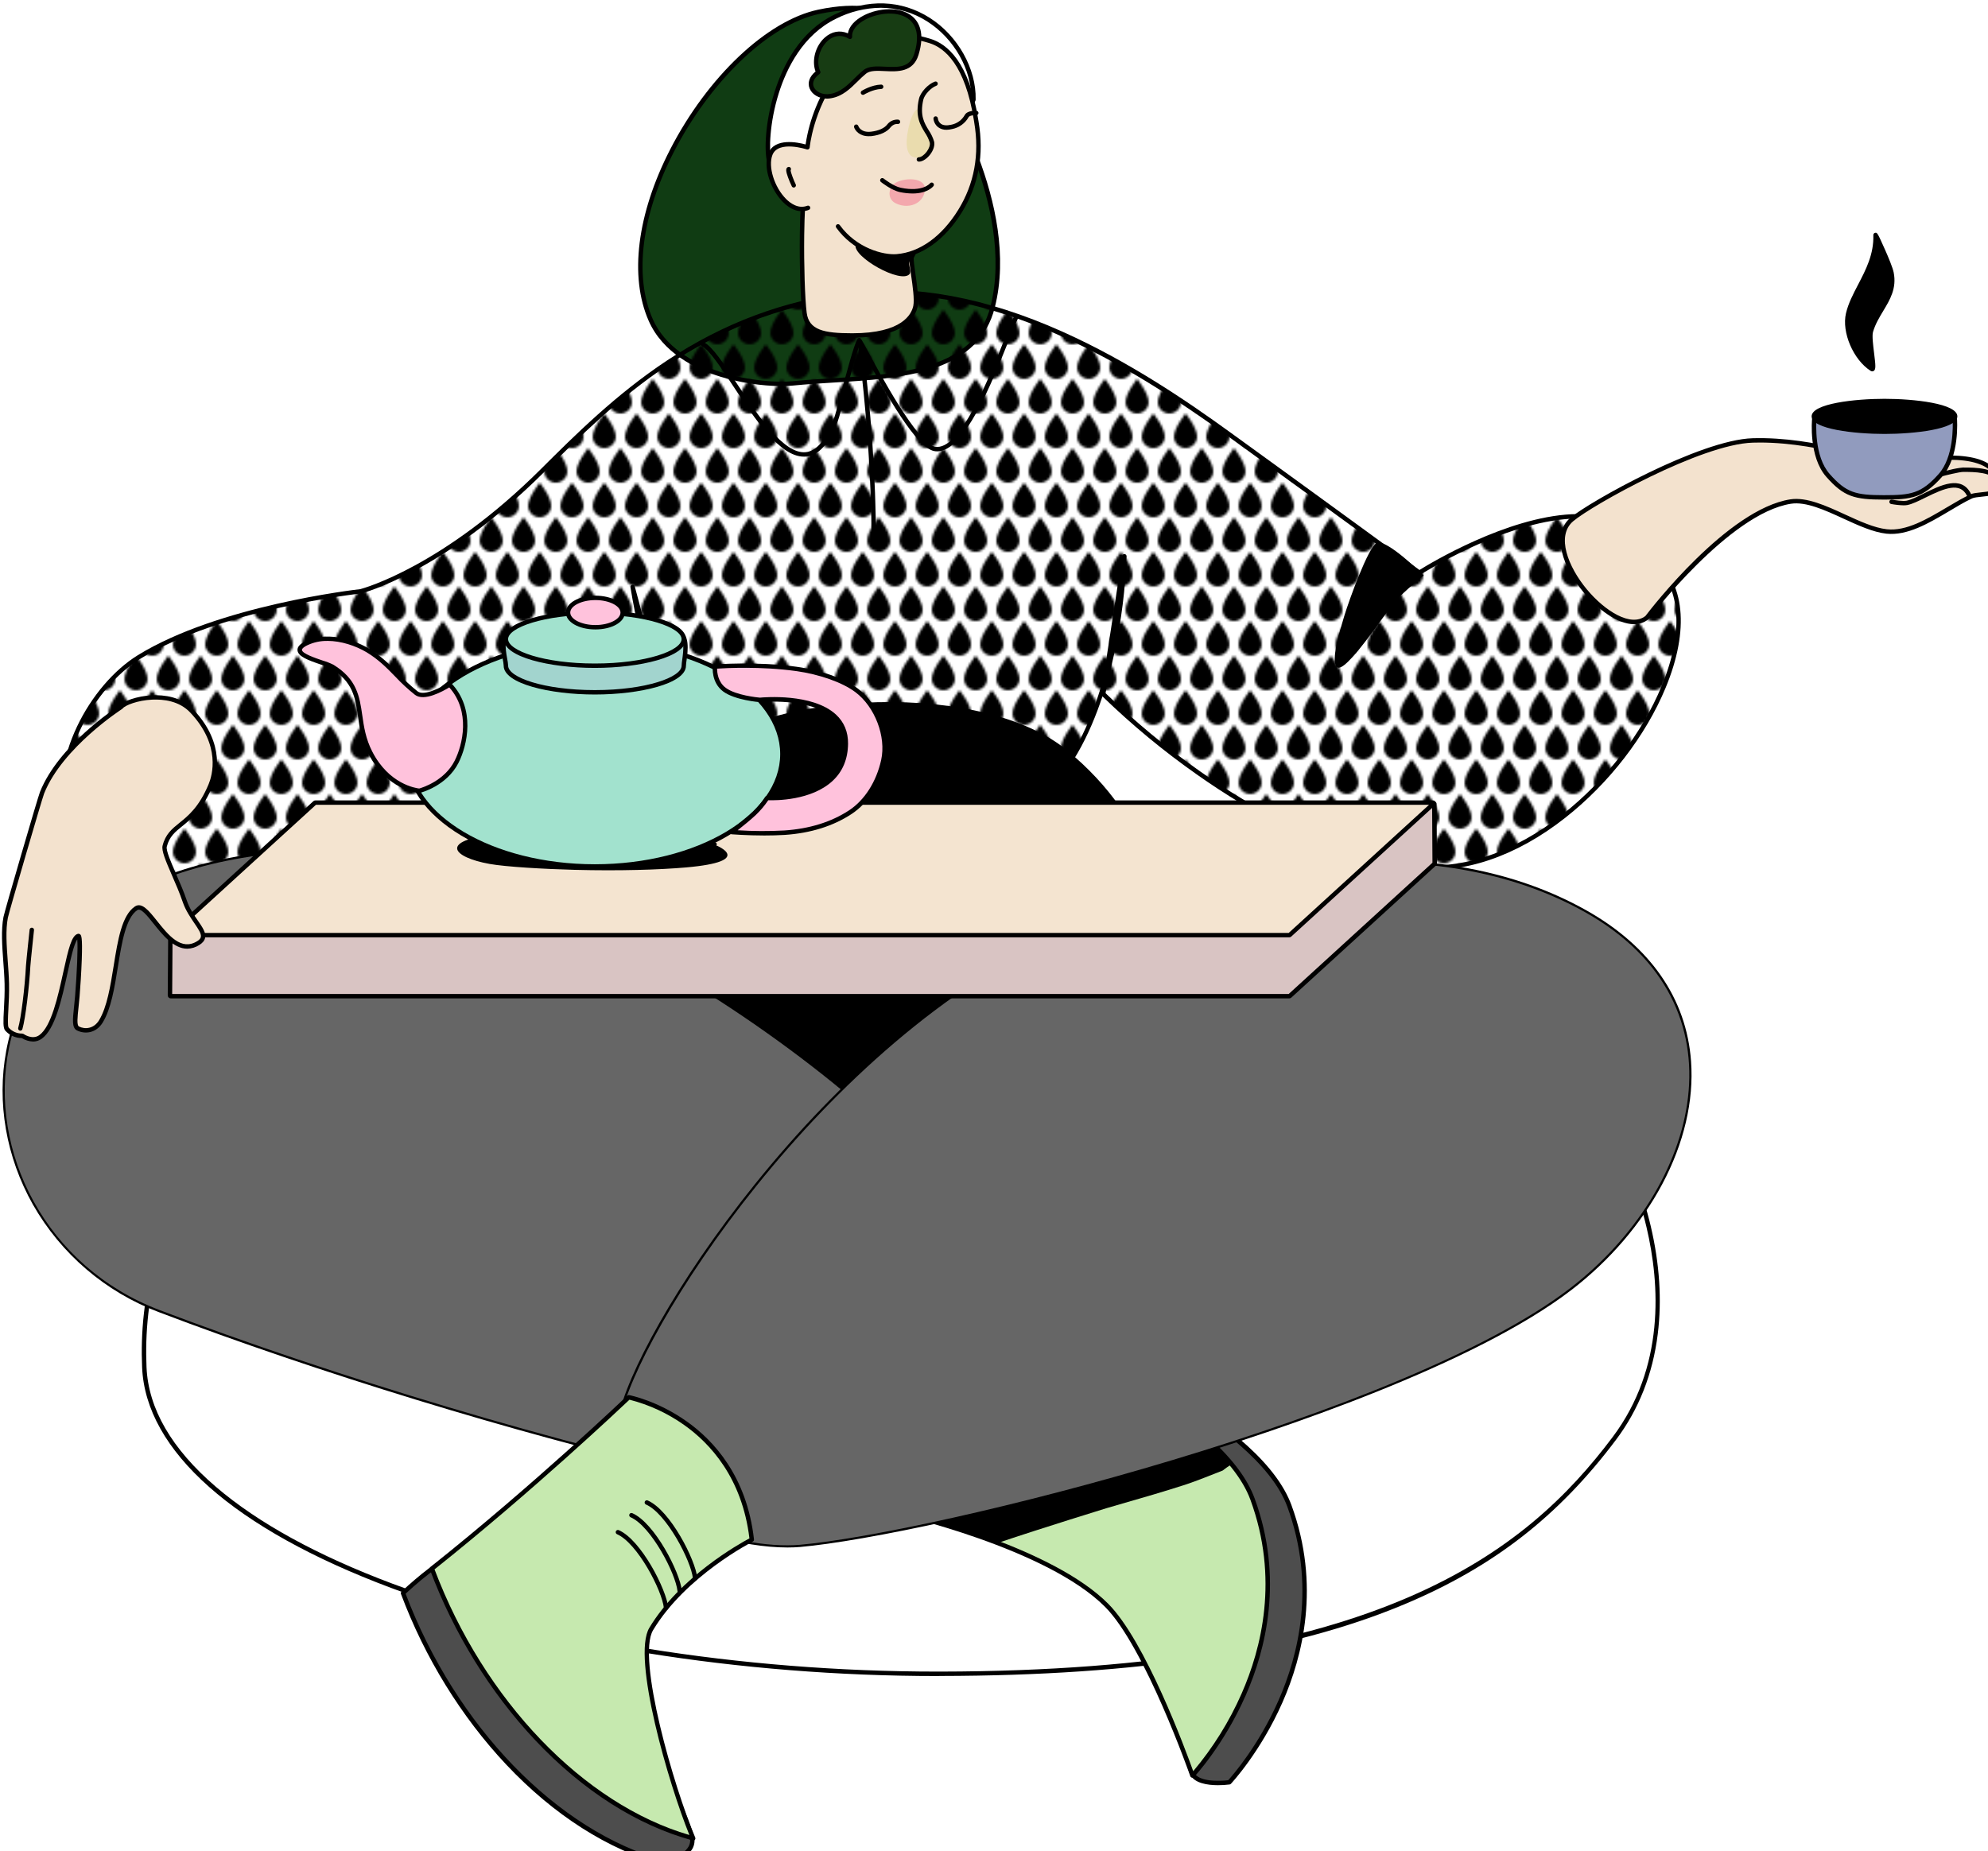
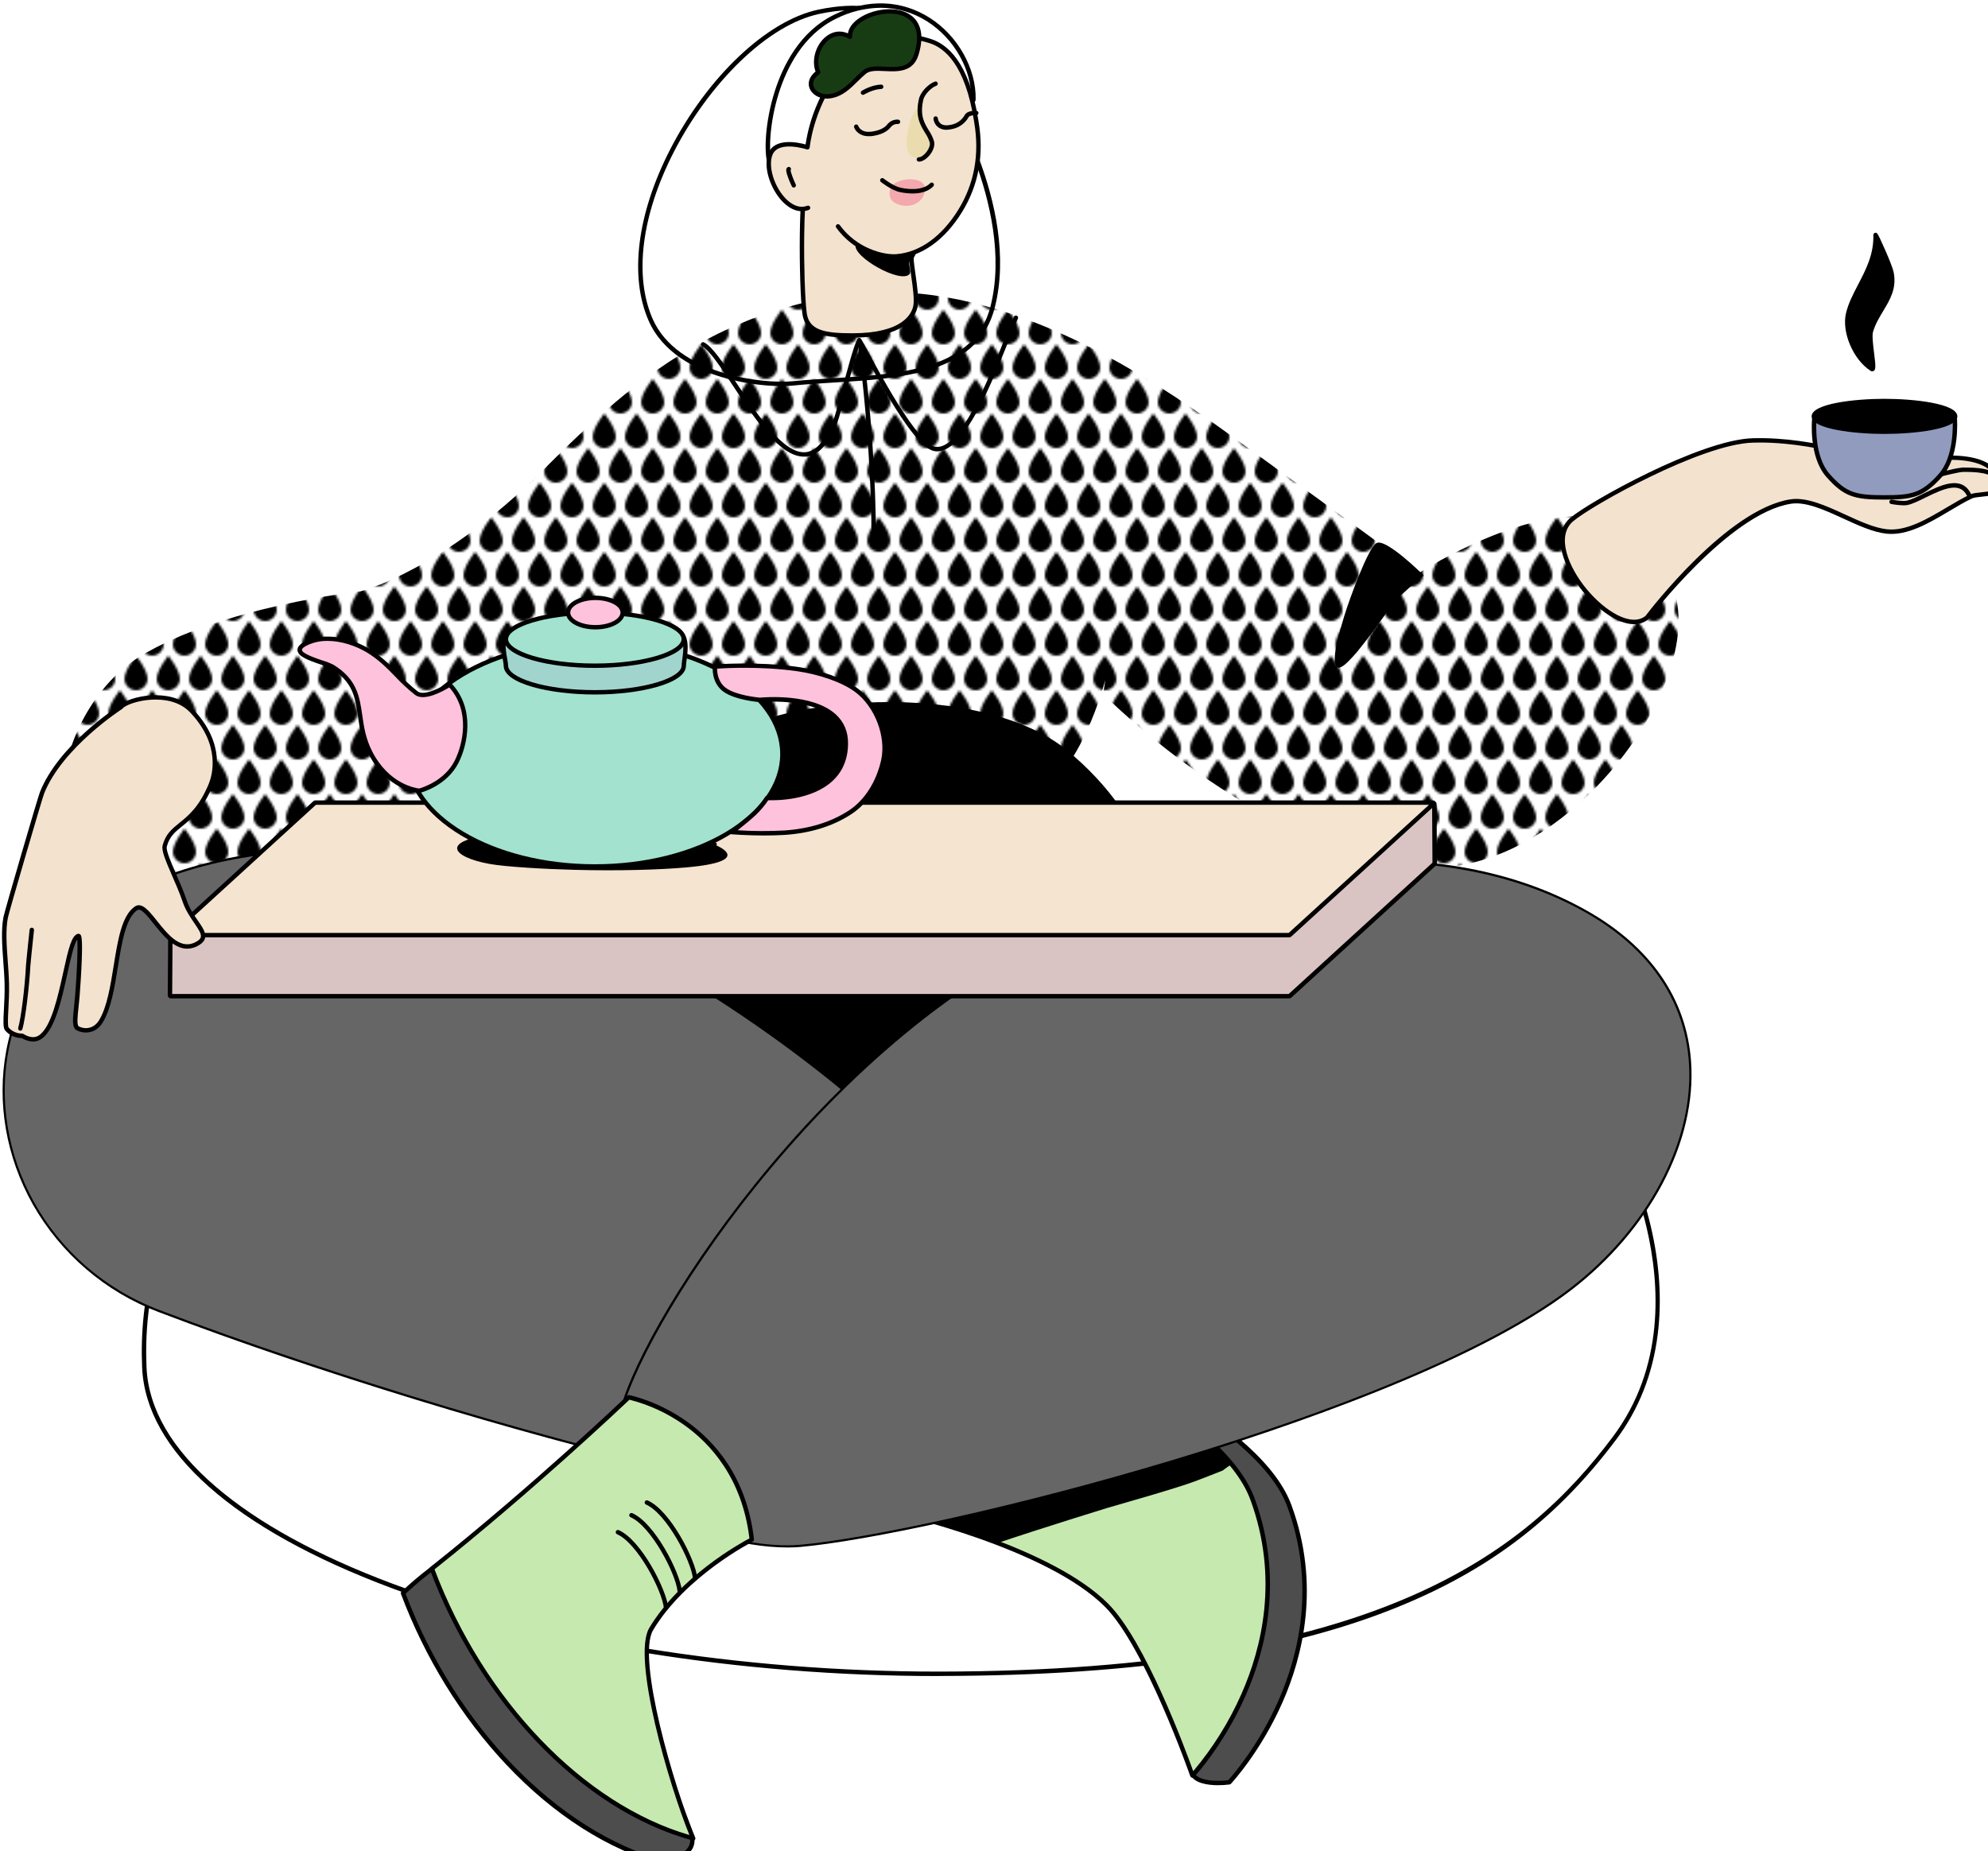
<svg xmlns="http://www.w3.org/2000/svg" xmlns:ns1="http://www.inkscape.org/namespaces/inkscape" xmlns:ns3="http://sodipodi.sourceforge.net/DTD/sodipodi-0.dtd" xmlns:xlink="http://www.w3.org/1999/xlink" width="140.516mm" height="130.85mm" viewBox="0 0 140.516 130.85" id="svg1" xml:space="preserve">
  <defs id="defs1">
    <pattern ns1:collect="always" xlink:href="#pattern3-5" preserveAspectRatio="xMidYMid" id="pattern80" patternTransform="matrix(2.038,0,0,2.038,54.712,266.355)" x="0" y="0" />
    <pattern patternUnits="userSpaceOnUse" width="14" height="30" style="fill:#000000" patternTransform="translate(43,80)" preserveAspectRatio="xMidYMid" id="pattern3-5" ns1:label="Regentropfen" ns1:collect="always" ns1:isstock="true">
      <path id="path2-6" style="fill-rule:evenodd;stroke-width:4.856;stroke-linecap:square;paint-order:stroke markers fill;stop-color:#000000" d="M 12,10 C 12,12.761 9.761,15 7,15 4.239,15 1.963,12.761 2,10 2.053,6.062 7,0 7,0 c 0,0 5,6 5,10 z" ns3:nodetypes="ssscs" />
      <path id="path3-0" style="fill-rule:evenodd;stroke-width:4.856;stroke-linecap:square;paint-order:stroke markers fill;stop-color:#000000" d="M 14,30 C 11.239,30 8.963,27.761 9,25 9.053,21.062 14,15 14,15 Z" ns3:nodetypes="cscc" />
      <path id="path1-40" style="fill-rule:evenodd;stroke-width:4.856;stroke-linecap:square;paint-order:stroke markers fill;stop-color:#000000" d="M 0,30 C 2.761,30 5.037,27.761 5,25 4.947,21.062 0,15 0,15 Z" ns3:nodetypes="cscc" />
    </pattern>
  </defs>
  <g ns1:label="Ebene 1" ns1:groupmode="layer" id="layer1" transform="translate(-18.978,-30.513)">
    <g style="fill:none" id="g1" transform="matrix(0.08,0,0,0.08,-5.459,-10.478)">
      <path d="m 1133.853,1993.392 c -174.813,0 -350.706,-28.366 -482.979,-77.919 -138.575,-51.931 -216.65,-121.056 -219.849,-194.748 -2.538,-58.498 9.903,-143.149 83.596,-214.214 76.846,-74.1 202.467,-116.263 373.361,-125.313 35.612,-1.895 71.609,-6.137 106.405,-10.243 47.206,-5.578 96.004,-11.383 144.802,-11.383 164.216,0 407.392,33.212 553.206,106.141 22.365,11.179 56.444,66.136 71.533,130.121 7.843,33.317 9.933,65.427 6.197,95.453 -4.378,35.197 -16.749,66.567 -36.797,93.241 -50.753,67.585 -108.39,112.428 -186.86,145.391 -100.971,42.398 -235.123,63.14 -410.185,63.411 z m 5.382,-629.887 c -48.572,0 -97.257,5.759 -144.334,11.315 -34.865,4.121 -70.929,8.378 -106.669,10.25 -169.971,8.997 -294.761,50.798 -370.912,124.226 -72.645,70.054 -84.905,153.535 -82.4,211.233 1.593,36.586 22.174,72.099 61.182,105.567 37.336,32.042 89.925,60.875 156.151,85.701 131.823,49.387 307.248,77.662 481.601,77.662 h 2.498 c 386.658,-0.596 517.217,-105.107 593.928,-207.248 46.315,-61.668 41.831,-134.899 29.913,-185.456 -16.175,-68.642 -50.746,-118.165 -69.435,-127.487 -145.316,-72.673 -387.745,-105.764 -551.523,-105.764 z" fill="#000000" id="path3" style="stroke-width:0.755" />
      <path d="m 925.768,1178.102 c -50.081,43.356 -62.196,97.619 -95.906,155.672 -30.087,51.802 -207.593,71.103 -191.737,114.972 40.512,112.013 357.138,208.983 491.743,203.753 67.034,-2.657 417.673,-173.024 475.597,-209.15 52.829,-33.015 -278.539,-132.363 -278.539,-132.363 0,0 -2.649,-70.914 -80.704,-134.658 -74.907,-61.147 -260.711,-50.081 -320.454,1.774 z" fill="#000000" id="path4" style="stroke-width:0.755" />
      <path d="m 1118.817,1654.559 c -68.929,0 -175.651,-22.765 -270.848,-58.181 -53.501,-19.912 -100.545,-42.798 -135.98,-66.212 -40.569,-26.796 -66.021,-53.984 -75.752,-80.825 -8.97,-24.803 35.286,-40.828 86.509,-59.396 42.845,-15.519 91.415,-33.121 105.379,-57.169 10.567,-18.213 19.021,-36.042 27.196,-53.312 17.761,-37.469 34.525,-72.847 69.133,-102.865 29.151,-25.271 88.848,-42.028 155.807,-43.718 70.341,-1.789 132.861,13.873 167.197,41.899 40.654,33.166 60.596,68.295 70.182,91.958 8.861,21.904 10.718,37.944 11.096,42.654 9.903,3.004 74.515,22.765 138.869,46.383 40.978,15.028 73.782,28.652 97.634,40.503 30.728,15.307 46.375,27.49 47.681,37.265 0.604,4.453 -1.593,8.265 -6.521,11.383 -57.494,35.868 -408.819,206.764 -476.555,209.444 -3.533,0.121 -7.231,0.189 -11.028,0.189 z m -27.686,-517.926 c -3.578,0 -7.171,0.045 -10.779,0.136 -66.091,1.691 -124.86,18.078 -153.362,42.782 -33.981,29.445 -50.572,64.491 -68.152,101.59 -8.205,17.338 -16.696,35.287 -27.316,53.591 -14.673,25.271 -61.822,42.352 -107.421,58.883 -47.216,17.074 -91.814,33.272 -84.165,54.414 17.734,49.032 94.068,101.763 209.445,144.674 94.774,35.287 200.952,57.924 269.436,57.939 3.789,0 7.442,-0.076 10.96,-0.219 67.268,-2.642 417.295,-173.017 474.661,-208.84 3.563,-2.28 5.118,-4.68 4.74,-7.525 -4.182,-31.189 -205.557,-98.155 -282.796,-121.32 -0.393,-0.113 -0.732,-0.355 -0.981,-0.679 -0.249,-0.317 -0.393,-0.71 -0.408,-1.117 0,-0.174 -0.777,-17.813 -10.982,-42.926 -9.42,-23.165 -29.015,-57.63 -68.937,-90.207 -31.974,-26.011 -88.947,-41.152 -153.943,-41.152 z" fill="#000000" id="path5" style="stroke-width:0.755" />
-       <path d="m 1028.708,522.848 c -85.203,18.076 -189.185,179.064 -148.38,272.153 22.667,51.678 101.386,58.633 125.336,56.231 69.073,-6.932 159.363,0.672 176.746,-67.33 22.403,-87.5 -43.077,-192.825 -46.602,-197.902 -7.639,-11.007 -13.322,-83.061 -107.1,-63.152 z" fill="#7a3c13" id="path6" style="fill:#103c13;fill-opacity:1;stroke-width:0.755" />
      <path d="m 996.184,853.589 c -18.38,-0.195 -36.646,-3.004 -54.24,-8.344 -22.01,-6.83 -50.882,-20.933 -63.404,-49.47 -17.164,-39.18 -10.243,-94.227 18.878,-151.051 33.076,-64.45 85.678,-114.193 130.899,-123.788 34.434,-7.308 61.275,-3.085 79.753,12.521 15.39,13.022 21.557,30.654 25.641,42.321 1.411,4.019 2.634,7.501 3.729,9.107 0.717,1.024 70.137,108.683 46.881,199.484 -6.68,26.101 -24.448,43.631 -54.316,53.568 -26.056,8.674 -57.886,10.666 -88.66,12.521 -12.386,0.774 -24.086,1.502 -35.461,2.64 -3.223,0.326 -6.461,0.489 -9.699,0.49 z m 32.525,-330.741 0.393,1.901 c -21.942,4.667 -46.005,19.134 -69.571,41.843 -22.516,21.719 -43.341,50.085 -58.641,79.908 -28.63,55.776 -35.468,109.617 -18.772,147.704 21.625,49.288 97.982,57.62 123.358,55.07 11.435,-1.138 23.173,-1.878 35.589,-2.652 61.592,-3.836 125.215,-7.808 139.458,-63.209 11.518,-44.985 -0.996,-94.82 -13.519,-128.706 -13.315,-36.016 -30.056,-63.654 -32.804,-67.604 -1.389,-2.003 -2.559,-5.361 -4.189,-10.005 -7.797,-22.288 -24.026,-68.662 -100.91,-52.362 z" fill="#000000" id="path7" style="stroke-width:0.755" />
      <path d="m 428.269,1092.967 c -74.831,46.172 -121.796,209.278 54.638,212.184 141.068,2.272 387.828,-95.755 410.351,-166.194 l -28.841,-107.787 c 0,0 23.535,159.717 89.15,197.224 62.128,35.536 193.804,53.191 268.349,-9.45 74.545,-62.642 76.892,-214.826 76.892,-214.826 l -18.659,121.509 c 0,0 132.74,135.345 275.686,152.531 142.946,17.187 292.186,-206.998 208.546,-272.576 -19.444,-15.24 -46.783,-37.974 -70.122,-36.88 -62.272,2.929 -134.726,49.689 -134.726,49.689 0,0 -70.929,-51.968 -168.103,-122.277 -78.13,-56.539 -205.964,-139.668 -334.772,-123.607 -130.182,16.277 -207.859,91.928 -271.806,155.672 -89.461,89.056 -160.729,106.688 -160.729,106.688 0,0 -123.277,13.322 -195.854,58.097 z" fill="#f3a8ad" id="path8" style="fill:url(#pattern80);fill-opacity:1;stroke-width:0.755" />
-       <path d="m 487.768,1307.137 c -1.627,0 -3.244,0 -4.838,0 -34.991,-0.574 -63.243,-7.465 -83.972,-20.485 -18.497,-11.586 -30.733,-27.732 -36.254,-47.968 -14.889,-54.18 22.071,-121.147 64.541,-147.361 71.006,-43.801 191.654,-57.818 196.559,-58.362 3.289,-0.868 73.363,-20.229 159.667,-106.213 29.49,-29.379 66.189,-65.952 111.357,-95.832 50.323,-33.284 103.175,-52.999 161.582,-60.33 56.913,-7.103 119.977,4.553 187.434,34.729 58.913,26.328 110.413,61.467 148.727,89.23 89.664,64.882 157.777,114.729 167.039,121.5 9.533,-5.933 76.734,-46.557 134.56,-49.274 22.697,-1.072 48.844,19.519 67.948,34.555 l 3.412,2.732 c 28.592,22.403 32.827,64.657 11.624,115.923 -17.632,42.616 -49.976,84.553 -88.788,115.055 -43.334,34.155 -90.501,50.089 -132.823,44.986 -74.251,-8.922 -145.58,-50.081 -192.37,-83.097 -29.672,-20.833 -57.645,-43.983 -83.678,-69.216 -11.133,33.77 -28.751,69.359 -56.422,92.615 -36.042,30.283 -85.376,42.013 -133.994,42.013 -52.361,0 -103.877,-13.662 -136.59,-32.366 -22.863,-13.066 -42.926,-41.477 -59.841,-84.636 -15.436,32.359 -74.084,71.39 -159.498,105.741 -86.203,34.812 -179.6,56.059 -245.381,56.059 z m 601.748,-534.651 c -10.907,7.5e-4 -21.799,0.678 -32.615,2.027 -131.555,16.403 -208.697,93.259 -270.674,155.012 -88.786,88.475 -160.885,107.089 -161.636,107.263 h -0.262 c -1.218,0.136 -123.709,13.798 -195.068,57.826 -41.298,25.482 -77.267,90.479 -62.834,142.998 8.025,29.173 34.741,64.227 116.526,65.57 1.662,0 3.347,0 5.032,0 141.58,0 377.421,-95.355 402.783,-163.061 -2.838,-7.548 -5.578,-15.511 -8.227,-23.905 -8.673,-27.777 -15.368,-56.127 -20.048,-84.848 -0.106,-0.506 0,-1.034 0.279,-1.464 0.287,-0.43 0.732,-0.732 1.238,-0.838 0.506,-0.106 1.027,0 1.457,0.279 0.438,0.287 0.732,0.732 0.838,1.238 l 28.856,107.787 c 0.113,0.37 0.113,0.762 0,1.132 0,0.151 -0.091,0.302 -0.143,0.46 13.896,36.502 33.37,71.707 59.562,86.69 62.053,35.483 192.521,52.602 266.13,-9.254 30.849,-25.92 48.949,-67.759 59.509,-104.805 l 16.711,-108.828 c 0.023,-0.257 0.091,-0.506 0.211,-0.732 0.113,-0.227 0.279,-0.43 0.468,-0.596 0.196,-0.166 0.423,-0.287 0.664,-0.37 0.249,-0.075 0.506,-0.106 0.755,-0.083 0.257,0.023 0.506,0.091 0.732,0.211 0.227,0.113 0.43,0.272 0.596,0.468 0.166,0.196 0.294,0.423 0.37,0.664 0.076,0.241 0.106,0.498 0.083,0.755 -1.042,28.358 -4.567,56.573 -10.537,84.312 -1.706,7.903 -3.759,16.326 -6.227,25.044 l -1.766,11.473 c 25.928,25.143 53.795,48.202 83.346,68.959 46.375,32.676 117.078,73.496 190.498,82.334 41.28,4.974 87.429,-10.726 129.94,-44.179 38.246,-30.109 70.167,-71.473 87.535,-113.485 20.493,-49.531 16.689,-90.124 -10.416,-111.364 l -3.48,-2.74 c -18.613,-14.651 -44.111,-34.729 -65.351,-33.725 -61.041,2.868 -133.042,48.942 -133.767,49.372 -0.332,0.219 -0.725,0.325 -1.117,0.317 -0.393,-0.015 -0.777,-0.143 -1.095,-0.385 -0.702,-0.506 -72.031,-52.754 -168.088,-122.261 -76.13,-55.104 -187.185,-125.269 -300.768,-125.269 z" fill="#000000" id="path9" style="stroke-width:0.755" />
      <path d="m 1521.756,992.208 c -7.367,3.653 -24.335,50.3 -28.766,65.057 -4.076,13.579 -11.768,38.858 -6.408,44.504 7.035,7.412 43.809,-49.289 51.35,-57.758 8.273,-9.307 25.407,-23.142 25.407,-23.142 0,0 -32.97,-32.925 -41.582,-28.66 z" fill="#000000" id="path10" style="stroke-width:0.755" />
      <path d="m 1015.695,915.888 c -21.286,0 -43.258,-33.227 -62.604,-62.606 -10.726,-16.255 -20.848,-31.611 -27.324,-34.877 -0.226,-0.114 -0.43,-0.272 -0.596,-0.466 -0.166,-0.193 -0.294,-0.417 -0.377,-0.66 -0.083,-0.243 -0.113,-0.499 -0.098,-0.754 0.023,-0.255 0.091,-0.504 0.204,-0.733 0.113,-0.229 0.272,-0.433 0.468,-0.6 0.189,-0.168 0.415,-0.295 0.657,-0.376 0.242,-0.082 0.498,-0.113 0.755,-0.095 0.257,0.018 0.506,0.086 0.732,0.201 7.457,3.733 17.383,18.781 28.879,36.22 18.485,28.013 41.477,62.89 61.071,60.796 9.254,-0.979 17.459,-10.518 24.388,-28.344 1.291,-3.301 3.978,-13.397 7.08,-25.042 4.974,-18.657 10.598,-39.84 13.926,-46.43 0.151,-0.331 0.4,-0.613 0.702,-0.814 0.309,-0.201 0.664,-0.313 1.026,-0.325 1.389,0 1.389,0 6.771,10.062 10.975,20.489 44.398,82.879 60.158,86.043 21.799,4.36 47.425,-59.851 61.185,-94.341 3.676,-9.197 6.567,-16.471 8.605,-20.489 0.234,-0.462 0.634,-0.813 1.125,-0.976 0.491,-0.164 1.026,-0.125 1.487,0.106 0.468,0.231 0.815,0.636 0.981,1.125 0.159,0.49 0.121,1.025 -0.106,1.487 -1.962,3.915 -4.831,11.109 -8.469,20.227 -14.621,36.619 -38.706,96.994 -62.77,96.994 -0.936,0.011 -1.879,-0.082 -2.8,-0.273 -15.625,-3.119 -41.786,-48.685 -62.83,-88.035 -1.14,-2.117 -2.189,-4.098 -3.019,-5.623 -3.291,8.788 -8.159,27.114 -12.198,42.265 -3.148,11.804 -5.85,21.992 -7.216,25.509 -7.609,19.556 -16.643,29.595 -27.618,30.801 -0.725,0.049 -1.449,0.057 -2.174,0.023 z" fill="#000000" id="path11" style="stroke-width:0.755" />
      <path d="m 1131.8,1847.118 c -61.615,0 -151.943,-17.308 -229.846,-35.491 -141.258,-33.008 -316.066,-86.508 -456.2,-139.813 -47.033,-17.753 -86.381,-51.387 -111.233,-95.083 -23.677,-41.99 -32.043,-90.222 -23.552,-135.805 9.471,-50.806 38.565,-94.162 84.142,-125.374 52.498,-35.974 123.265,-53.954 210.356,-53.501 74.694,0.385 188.957,42.843 305.696,113.576 120.331,72.907 222.027,162.163 279.045,244.875 31.868,46.232 19.587,72.514 7.707,97.891 -9.986,21.361 -19.353,41.56 -0.853,73.005 9.548,16.198 10.379,29.151 2.491,38.525 -10.386,12.303 -35.038,17.195 -67.752,17.195 z M 447.097,1668.168 c 272.87,103.711 700.479,217.309 749.428,159.257 6.71,-7.963 5.744,-19.346 -2.868,-34.019 -19.602,-33.227 -9.292,-55.297 0.679,-76.643 11.383,-24.441 23.21,-49.697 -7.389,-94.087 -116.618,-169.19 -420.992,-355.914 -581.548,-356.745 -161.317,-0.838 -269.979,64.883 -290.639,175.712 -17.769,95.362 37.894,190.627 132.337,226.525 z" fill="#000000" id="path13" style="stroke-width:0.755" />
      <path d="m 1129.784,1854.281 c 0,0 133.178,29.596 185.977,82.636 26.464,26.569 29.596,107.583 42.775,142.07 4.71,12.296 33.008,8.303 33.008,8.303 0,0 102.775,-108.858 53.101,-244.21 -29.8,-81.157 -212.969,-152.63 -212.969,-152.63 z" fill="#f3e2ce" id="path14" style="fill:#4d4d4d;fill-opacity:1;stroke-width:0.755" />
      <path d="m 1381.656,2089.857 c -9.111,0 -21.633,-1.645 -24.939,-10.175 -4.816,-12.522 -8.303,-31.166 -11.979,-50.859 -6.484,-34.646 -13.828,-73.986 -30.366,-90.524 -51.795,-52.014 -183.675,-81.814 -185.011,-82.108 -0.302,-0.068 -0.589,-0.204 -0.83,-0.408 -0.234,-0.196 -0.423,-0.453 -0.543,-0.74 -0.121,-0.287 -0.174,-0.604 -0.143,-0.913 0.023,-0.309 0.121,-0.611 0.287,-0.876 l 101.854,-163.831 c 0.241,-0.385 0.611,-0.679 1.042,-0.823 0.438,-0.143 0.906,-0.136 1.329,0.023 32.804,13.315 64.74,28.683 95.619,46.013 66.121,37.401 106.005,73.669 118.528,107.771 25.882,70.575 9.948,133.729 -7.971,174.315 -19.346,43.937 -45.288,71.624 -45.53,71.895 -0.294,0.325 -0.702,0.536 -1.14,0.589 -3.381,0.445 -6.793,0.664 -10.205,0.649 z m -248.717,-236.851 c 19.142,4.551 135.797,33.883 184.256,82.538 17.376,17.451 24.848,57.358 31.423,92.562 3.653,19.527 7.103,37.952 11.798,50.18 3.314,8.635 22.282,8.159 30.207,7.155 3.533,-3.902 26.705,-30.268 44.39,-70.408 17.602,-39.914 33.242,-102.02 7.82,-171.281 -27.724,-75.541 -192.763,-143.798 -210.35,-150.894 z" fill="#000000" id="path15" style="stroke-width:0.755" />
      <path d="m 1097.245,1848.228 c 0,0 133.178,29.596 185.962,82.636 35.899,36.035 75.76,150.365 75.76,150.365 0,0 102.79,-108.851 53.101,-244.203 -29.785,-81.172 -212.969,-152.637 -212.969,-152.637 z" fill="#ff7224" id="path16" style="fill:#c6e9af;fill-opacity:1;stroke-width:0.755" />
      <path d="m 1358.967,2083.177 c -0.136,0.015 -0.272,0.015 -0.408,0 -0.325,-0.068 -0.626,-0.226 -0.883,-0.445 -0.249,-0.219 -0.438,-0.498 -0.551,-0.815 -0.4,-1.14 -40.126,-114.323 -75.3,-149.641 -51.802,-51.999 -183.682,-81.806 -185.018,-82.108 -0.302,-0.068 -0.581,-0.204 -0.815,-0.408 -0.242,-0.196 -0.423,-0.453 -0.543,-0.74 -0.121,-0.287 -0.174,-0.596 -0.151,-0.906 0.023,-0.302 0.121,-0.604 0.279,-0.868 l 101.869,-163.846 c 0.241,-0.385 0.604,-0.679 1.034,-0.823 0.43,-0.143 0.898,-0.128 1.321,0.038 32.811,13.3 64.747,28.668 95.619,45.998 66.136,37.416 106.005,73.669 118.527,107.787 25.882,70.575 9.948,133.722 -7.971,174.315 -19.346,43.93 -45.288,71.624 -45.53,71.895 -0.189,0.189 -0.423,0.34 -0.679,0.438 -0.249,0.098 -0.528,0.143 -0.8,0.128 z m -258.642,-236.24 c 19.149,4.551 135.797,33.898 184.256,82.553 32.91,33.008 68.295,129.042 75.126,147.972 17.428,-20.682 31.815,-43.749 42.707,-68.499 17.602,-39.907 33.242,-102.027 7.827,-171.281 -27.732,-75.556 -192.77,-143.814 -210.35,-150.894 z" fill="#000000" id="path17" style="stroke-width:0.755" />
      <path d="m 1199.038,1684.412 -101.74,163.823 c 30.366,7.337 60.234,16.568 89.437,27.649 42.277,-14.228 95.936,-30.645 96.079,-30.736 35.974,-10.379 51.78,-14.975 70.793,-21.15 8.31,-2.702 23.346,-8.771 32.064,-12.168 2.529,-1.978 5.155,-3.819 7.88,-5.533 -55.493,-67.653 -194.514,-121.886 -194.514,-121.886 z" fill="#000000" id="path18" style="stroke-width:0.755" />
      <path d="m 446.404,1669.995 c 301.646,114.625 825.67,252.551 748.921,122.445 -41.069,-69.631 51.553,-86.229 -6.823,-170.851 -120.913,-175.485 -427.122,-356.798 -583.09,-357.613 -366.027,-1.887 -359.323,329.889 -159.007,406.019 z" fill="#36b173" id="path79" style="fill:#666666;fill-opacity:1;stroke-width:0.755" />
      <path d="m 1001.15,1879.786 c -38.239,0 -98.827,-14.213 -130.71,-49.281 -16.983,-18.697 -23.278,-40.609 -18.727,-65.14 6.831,-36.616 50.504,-119.388 120.875,-206.757 38.291,-47.53 79.338,-90.049 121.992,-126.347 49.764,-42.367 100.563,-75.126 150.992,-97.476 76.824,-33.996 157.445,-55.01 233.13,-60.77 88.856,-6.763 165.59,7.578 228.058,42.616 56.656,31.77 88.788,77.964 92.796,133.601 2.551,34.91 -6.272,72.454 -25.497,108.572 -18.704,35.106 -46.33,67.344 -79.896,93.211 -85.814,66.159 -257.253,123.811 -351.891,152.298 -141.549,42.616 -273.089,70.016 -329.866,75.035 -3.457,0.294 -7.239,0.438 -11.254,0.438 z m 519.942,-603.816 c -119.946,0 -231.522,43.59 -273.973,62.37 -118.301,52.361 -212.946,150.018 -271.512,222.729 -69.223,85.927 -113.538,169.764 -120.082,205.013 -4.325,23.271 1.653,44.066 17.783,61.804 34.344,37.786 103.084,50.723 138.734,47.568 56.58,-5.012 187.819,-32.343 329.081,-74.892 162.872,-49.032 287.401,-102.888 350.593,-151.641 69.11,-53.274 108.919,-129.306 103.884,-198.416 -3.955,-54.263 -35.363,-99.378 -90.811,-130.476 -57.856,-32.487 -121.871,-44.058 -183.698,-44.058 z" fill="#000000" id="path20" style="stroke-width:0.755" />
      <path d="m 1021.455,664.565 c -9.435,-4.04 -8.378,99.464 -5.201,124.347 2.272,18.087 19.474,19.851 42.118,19.874 42.111,0 53.795,-15.218 55.909,-25.805 2.121,-10.586 -4.914,-40.227 -3.2,-43.665 0.808,-1.617 3.125,-5.259 1.313,-5.259 -1.812,0 -81.217,-65.315 -90.939,-69.493 z" fill="#f3e2ce" id="path21" style="stroke-width:0.755" />
      <path d="m 1058.516,810.733 h -0.136 c -22.607,0 -41.537,-1.651 -44.066,-21.628 -1.57,-12.305 -2.536,-42.595 -2.204,-68.946 0.657,-52.361 5.291,-55.856 6.831,-57.005 0.453,-0.362 1.004,-0.592 1.585,-0.666 0.581,-0.074 1.17,0.011 1.698,0.245 6.129,2.63 37.114,27.228 62.008,47 13.005,10.324 26.456,21.001 28.705,22.367 0.355,0.057 0.694,0.187 0.996,0.383 0.294,0.196 0.551,0.453 0.747,0.755 0.981,1.662 -0.174,3.779 -1.381,6.022 l -0.453,0.854 c -0.43,1.331 0.626,8.707 1.472,14.638 1.479,10.427 3.147,22.253 1.895,28.537 -1.661,8.298 -10.598,27.444 -57.697,27.444 z m -37.461,-144.198 c -1.751,2.186 -4.551,15.538 -5.05,53.693 -0.325,26.18 0.619,56.266 2.181,68.434 1.947,15.332 15.058,18.213 40.194,18.213 h 0.136 c 44.232,0 52.361,-16.938 53.863,-24.223 1.14,-5.691 -0.566,-17.598 -1.947,-27.216 -1.525,-10.803 -2.023,-15.071 -1.132,-16.938 l 0.498,-0.968 c 0.264,-0.466 0.74,-1.354 1.034,-2.037 -2.28,-1.378 -8.341,-6.136 -29.09,-22.618 -22.893,-18.258 -54.142,-43.084 -60.687,-46.34 z" fill="#000000" id="path22" style="stroke-width:0.755" />
      <path d="m 1061.429,728.787 c -2.574,10.621 40.118,34.775 47.659,25.749 1.608,-1.913 -0.634,-7.263 -0.302,-9.744 0.325,-2.482 3.314,-8.116 0.679,-7.877 -9.103,0.82 -18.938,2.994 -28.743,0 -3.993,-1.104 -19.278,-8.184 -19.293,-8.128 z" fill="#000000" id="path23" style="stroke-width:0.755" />
      <path d="m 985.065,654.742 c -4.793,-18.304 2.981,-100.648 58.294,-127.614 67.314,-32.828 123.23,23.176 122.166,73.147 -0.098,4.974 -28.713,7.49 -57.003,18.372 -7.737,2.982 -41.537,15.025 -50.912,17.632 -14.605,4.053 -29.249,11.076 -42.435,18.269 -4.114,2.243 -28.245,7.274 -30.109,0.194 z" fill="#ffc210" id="path24" style="fill:#ffffff;stroke-width:0.755" />
      <path d="m 994.651,660.331 c -2.649,0.109 -5.299,-0.301 -7.79,-1.206 -0.876,-0.313 -1.668,-0.829 -2.31,-1.505 -0.642,-0.676 -1.11,-1.495 -1.374,-2.388 -2.408,-9.186 -1.94,-34.376 6.635,-61.638 7.216,-22.914 22.206,-53.363 52.678,-68.217 29.309,-14.297 59.358,-13.273 84.599,2.88 24.743,15.822 40.978,44.78 40.397,72.054 -0.091,4.12 -6.703,5.691 -21.187,9.254 -10.605,2.584 -23.807,5.805 -37.069,10.905 -7.322,2.812 -41.597,15.049 -51.1,17.69 -12.258,3.415 -25.611,9.106 -42.028,18.11 -2.83,1.548 -13.201,4.063 -21.452,4.063 z m 88.886,-141.067 c -13.669,0.162 -27.128,3.452 -39.325,9.619 -29.234,14.252 -43.703,43.699 -50.678,65.884 -8.25,26.18 -8.809,50.995 -6.582,59.475 0,0.194 0.196,0.763 1.457,1.31 6.008,2.595 22.652,-0.979 25.83,-2.71 16.674,-9.106 30.29,-14.957 42.843,-18.44 9.412,-2.618 43.477,-14.798 50.746,-17.575 13.504,-5.191 26.833,-8.435 37.567,-11.041 7.963,-1.947 16.991,-4.144 18.213,-5.692 0.483,-25.919 -15.005,-53.443 -38.593,-68.536 -12.341,-8.024 -26.75,-12.294 -41.477,-12.294 z" fill="#000000" id="path25" style="stroke-width:0.755" />
      <path d="m 1045.903,712.487 c 15.496,21.366 39.975,27.319 51.818,26.408 20.365,-1.651 40.586,-15.105 56.014,-40.091 21.444,-34.717 16.221,-67.853 14.379,-78.689 -1.411,-8.287 -8.039,-61.468 -41.167,-71.564 -46.3,-14.058 -64.159,4.849 -82.365,29.789 -22.991,31.496 -25.701,64.211 -25.701,64.211 0,0 -26.848,-9.004 -32.759,6.021 -7.057,17.928 13.156,55.184 33.257,47.456 z" fill="#f3e2ce" id="path26" style="stroke-width:0.755" />
      <path d="m 1095.116,740.944 c -13.398,0 -36.004,-6.921 -50.783,-27.319 -0.159,-0.206 -0.279,-0.443 -0.347,-0.697 -0.075,-0.254 -0.091,-0.519 -0.053,-0.779 0.038,-0.26 0.121,-0.511 0.257,-0.737 0.136,-0.225 0.317,-0.42 0.528,-0.574 0.219,-0.154 0.46,-0.263 0.717,-0.321 0.257,-0.058 0.521,-0.063 0.777,-0.016 0.257,0.048 0.506,0.148 0.725,0.293 0.219,0.146 0.408,0.334 0.551,0.554 14.794,20.421 38.563,26.534 50.081,25.6 20.591,-1.673 39.959,-15.583 54.527,-39.168 14.183,-22.97 18.931,-48.946 14.1,-77.335 -0.068,-0.455 -0.159,-1.036 -0.272,-1.73 -7.729,-48.878 -25.769,-64.119 -39.529,-68.297 -44.745,-13.58 -62.143,4.291 -80.228,29.072 -22.365,30.653 -25.301,62.901 -25.324,63.22 -0.03,0.295 -0.121,0.581 -0.272,0.836 -0.151,0.254 -0.362,0.47 -0.611,0.632 -0.241,0.162 -0.521,0.267 -0.815,0.306 -0.287,0.039 -0.589,0.012 -0.868,-0.079 -0.249,-0.091 -25.165,-8.242 -30.336,4.883 -4.016,10.245 1.593,28.389 12.009,38.884 3.555,3.575 10.711,9.107 18.749,6.033 0.241,-0.092 0.498,-0.136 0.747,-0.129 0.257,0.006 0.513,0.063 0.747,0.168 0.234,0.104 0.445,0.253 0.619,0.439 0.181,0.186 0.317,0.404 0.408,0.643 0.091,0.239 0.136,0.494 0.128,0.75 -0.01,0.257 -0.06,0.509 -0.166,0.743 -0.106,0.234 -0.257,0.445 -0.438,0.622 -0.189,0.177 -0.408,0.315 -0.642,0.407 -7.495,2.88 -15.617,0.41 -22.916,-6.932 -10.303,-10.382 -17.942,-30.165 -12.877,-43.05 5.503,-13.978 25.958,-9.744 32.91,-7.842 3.434,-22.71 12.281,-44.26 25.792,-62.834 18.364,-25.156 37.393,-44.802 84.508,-30.506 14.794,4.553 34.215,20.489 42.254,71.427 0.113,0.672 0.204,1.241 0.272,1.673 4.997,29.311 0.068,56.242 -14.636,80.044 -15.232,24.666 -35.665,39.236 -57.516,40.978 -0.883,0.103 -1.812,0.137 -2.778,0.137 z" fill="#000000" id="path27" style="stroke-width:0.755" />
      <path d="m 1067.905,596.211 c -0.423,-0.002 -0.83,-0.14 -1.17,-0.396 -0.332,-0.254 -0.574,-0.612 -0.694,-1.017 -0.113,-0.406 -0.091,-0.839 0.06,-1.233 0.151,-0.394 0.423,-0.728 0.785,-0.952 0.34,-0.216 8.454,-5.213 17.074,-5.497 0.513,-0.017 1.019,0.172 1.389,0.525 0.377,0.353 0.604,0.842 0.619,1.358 0.015,0.516 -0.174,1.018 -0.528,1.395 -0.355,0.377 -0.838,0.598 -1.359,0.614 -7.51,0.251 -15.036,4.872 -15.111,4.918 -0.325,0.194 -0.687,0.292 -1.064,0.285 z" fill="#000000" id="path28" style="stroke-width:0.755" />
      <path d="m 1072.94,632.75 c -8.159,0 -11.964,-5.008 -12.862,-7.9 -0.143,-0.491 -0.083,-1.017 0.159,-1.465 0.242,-0.448 0.657,-0.783 1.14,-0.933 0.491,-0.149 1.019,-0.101 1.472,0.135 0.453,0.235 0.792,0.639 0.951,1.125 0.091,0.273 2.151,6.09 11.186,5.043 6.665,-0.762 11.896,-3.085 14.356,-6.374 1.132,-1.455 2.604,-2.609 4.287,-3.36 1.683,-0.751 3.525,-1.075 5.367,-0.943 0.264,0.015 0.521,0.083 0.755,0.199 0.234,0.117 0.445,0.28 0.611,0.479 0.174,0.2 0.302,0.432 0.377,0.682 0.083,0.251 0.106,0.515 0.083,0.776 -0.03,0.261 -0.106,0.514 -0.234,0.744 -0.128,0.23 -0.294,0.432 -0.506,0.594 -0.204,0.162 -0.445,0.28 -0.694,0.348 -0.257,0.068 -0.521,0.084 -0.777,0.047 -1.177,-0.066 -2.348,0.152 -3.412,0.633 -1.072,0.482 -2.008,1.213 -2.74,2.132 -3.14,4.212 -9.186,7.023 -17.074,7.968 -0.815,0.069 -1.63,0.092 -2.446,0.068 z" fill="#000000" id="path29" style="stroke-width:0.755" />
      <path d="m 1141.726,627.081 c -2.649,0.08 -5.246,-0.721 -7.39,-2.276 -1.162,-0.917 -2.129,-2.059 -2.838,-3.357 -0.71,-1.299 -1.155,-2.727 -1.306,-4.2 -0.015,-0.256 0.023,-0.513 0.098,-0.755 0.083,-0.243 0.211,-0.467 0.385,-0.66 0.166,-0.192 0.37,-0.35 0.604,-0.464 0.227,-0.114 0.476,-0.181 0.732,-0.199 0.257,-0.017 0.513,0.017 0.755,0.098 0.241,0.082 0.468,0.211 0.657,0.38 0.196,0.168 0.355,0.374 0.468,0.603 0.113,0.229 0.181,0.479 0.196,0.735 0.106,0.922 0.393,1.813 0.845,2.624 0.453,0.811 1.057,1.524 1.781,2.1 2.03,1.503 5.103,1.81 9.111,0.911 2.514,-0.472 4.899,-1.489 6.974,-2.98 2.083,-1.49 3.812,-3.419 5.065,-5.648 2.28,-4.155 9.518,-3.757 10.326,-3.7 0.257,0.019 0.506,0.088 0.732,0.203 0.234,0.115 0.438,0.274 0.604,0.468 0.166,0.194 0.294,0.419 0.377,0.663 0.083,0.243 0.113,0.5 0.091,0.756 -0.015,0.255 -0.083,0.505 -0.204,0.734 -0.113,0.229 -0.272,0.433 -0.468,0.601 -0.189,0.168 -0.415,0.295 -0.657,0.376 -0.249,0.081 -0.506,0.112 -0.755,0.094 -2.204,-0.159 -5.842,0.285 -6.642,1.707 -1.525,2.708 -3.615,5.052 -6.137,6.87 -2.521,1.818 -5.404,3.067 -8.454,3.659 -1.623,0.399 -3.283,0.62 -4.952,0.66 z" fill="#000000" id="path30" style="stroke-width:0.755" />
      <path d="m 1119.927,614.014 c 1.638,7.808 6.544,16.038 9.896,21.4 3.57,5.691 -6.688,15.458 -11.85,16.163 -16.311,2.277 -11.239,-21.491 -8.529,-31.314 2.71,-9.824 8.333,-16.494 10.484,-6.249 z" fill="#fba888" id="path31" style="fill:#eadcae;fill-opacity:1;stroke-width:0.755" />
      <path d="m 1117.307,655.231 c -0.513,0 -1.011,-0.205 -1.374,-0.57 -0.362,-0.365 -0.566,-0.86 -0.566,-1.377 0,-0.516 0.204,-1.011 0.566,-1.376 0.362,-0.365 0.861,-0.57 1.374,-0.57 1.872,0 4.695,-1.969 6.831,-4.781 2.144,-2.812 3.336,-6.112 2.778,-8.264 -0.981,-3.094 -2.415,-6.027 -4.242,-8.707 -4.121,-6.75 -8.801,-14.399 -5.306,-29.823 1.306,-5.794 7.971,-13.067 14.047,-15.253 0.234,-0.089 0.491,-0.131 0.747,-0.122 0.249,0.009 0.506,0.068 0.732,0.174 0.234,0.106 0.445,0.256 0.619,0.442 0.174,0.186 0.302,0.405 0.393,0.644 0.174,0.484 0.151,1.016 -0.06,1.484 -0.211,0.468 -0.596,0.834 -1.079,1.02 -4.801,1.741 -10.537,7.911 -11.564,12.441 -3.14,13.887 0.913,20.489 4.831,26.932 2.046,2.997 3.623,6.285 4.687,9.755 0.875,3.335 -0.423,7.684 -3.419,11.634 -2.332,3.062 -6.235,6.317 -9.994,6.317 z" fill="#000000" id="path32" style="stroke-width:0.755" />
      <path d="m 1028.421,576.211 c -13.919,9.96 -3.095,23.585 11.179,21.093 13.202,-2.276 20.682,-14.001 29.943,-21.4 10.696,-8.537 38.601,7.319 45.628,-15.514 17.074,-55.515 -60.49,-40.375 -58.739,-15.436 -18.666,-11.167 -35.642,14.593 -28.011,31.257 z" fill="#7a3c13" id="path33" style="fill:#173c13;fill-opacity:1;stroke-width:0.755" />
      <path d="m 1036.181,599.546 c -6.914,0 -13.051,-3.415 -15.338,-8.833 -2.166,-5.168 -0.234,-10.734 5.178,-15.139 -3.555,-9.699 -0.174,-22.538 8.091,-29.948 6.114,-5.475 13.458,-6.83 20.493,-3.768 0.996,-6.066 5.993,-11.736 14.183,-15.935 12.515,-6.409 31.868,-8.253 42.76,0.933 5.774,4.85 11.383,14.707 5.442,34.069 -4.77,15.492 -18.636,14.798 -29.777,14.274 -6.673,-0.319 -12.968,-0.626 -16.508,2.197 -2.627,2.191 -5.148,4.517 -7.54,6.966 -6.529,6.432 -13.254,13.067 -23.271,14.798 -1.223,0.239 -2.461,0.369 -3.714,0.386 z m 11.02,-55.377 c -3.91,0.123 -7.639,1.674 -10.484,4.36 -6.567,5.884 -10.809,17.541 -6.544,26.875 0.189,0.411 0.227,0.876 0.106,1.312 -0.121,0.436 -0.385,0.817 -0.755,1.079 -4.823,3.415 -6.68,7.614 -5.087,11.383 1.661,3.961 7.412,7.467 14.802,6.181 8.809,-1.548 15.104,-7.752 21.195,-13.762 2.491,-2.548 5.118,-4.964 7.865,-7.239 4.672,-3.745 11.7,-3.415 19.119,-3.039 11.307,0.558 21.98,1.07 25.86,-11.531 4.227,-13.659 2.755,-24.063 -4.219,-29.936 -9.639,-8.105 -27.037,-6.284 -38.495,-0.445 -8.159,4.155 -12.613,9.767 -12.213,15.401 0.023,0.354 -0.053,0.708 -0.211,1.023 -0.166,0.316 -0.408,0.58 -0.71,0.765 -0.309,0.185 -0.657,0.282 -1.019,0.282 -0.355,0 -0.702,-0.097 -1.012,-0.282 -2.453,-1.541 -5.276,-2.378 -8.175,-2.424 z" fill="#000000" id="path34" style="stroke-width:0.755" />
      <path d="m 1006.781,678.1 c -0.362,0.002 -0.717,-0.098 -1.027,-0.289 -0.309,-0.192 -0.558,-0.466 -0.717,-0.793 -1.276,-2.639 -2.415,-5.344 -3.412,-8.104 -1.698,-4.792 -2.279,-7.775 -0.113,-8.845 0.385,-0.193 0.823,-0.254 1.245,-0.174 0.423,0.082 0.808,0.3 1.087,0.623 0.287,0.322 0.46,0.731 0.483,1.16 0.03,0.429 -0.083,0.856 -0.325,1.213 0.09,1.958 2.793,9.004 4.476,12.385 0.151,0.297 0.219,0.627 0.204,0.96 -0.015,0.332 -0.113,0.655 -0.287,0.938 -0.174,0.283 -0.415,0.517 -0.71,0.679 -0.287,0.162 -0.619,0.247 -0.951,0.246 z" fill="#000000" id="path35" style="stroke-width:0.755" />
      <path d="m 1093.486,676.677 c -3.163,4.553 -3.253,12.043 3.268,15.31 6.522,3.267 13.655,2.88 18.689,-0.137 2.098,-1.227 3.857,-2.957 5.118,-5.033 1.26,-2.077 1.985,-4.435 2.113,-6.862 0.725,-12.84 -24.161,-10.517 -29.188,-3.278 z" fill="#f3a8ad" id="path36" style="stroke-width:0.755" />
      <path d="m 1111.729,683.358 c -3.736,-0.031 -7.473,-0.439 -11.133,-1.218 -7.465,-1.525 -16.432,-8.64 -16.81,-8.936 -0.196,-0.16 -0.37,-0.358 -0.491,-0.582 -0.121,-0.224 -0.204,-0.471 -0.234,-0.725 -0.023,-0.255 0,-0.513 0.068,-0.759 0.068,-0.246 0.189,-0.476 0.347,-0.676 0.166,-0.2 0.362,-0.367 0.589,-0.491 0.219,-0.125 0.468,-0.202 0.725,-0.231 0.249,-0.029 0.513,-0.007 0.755,0.064 0.249,0.071 0.476,0.19 0.679,0.35 0.075,0.068 8.612,6.83 15.149,8.162 19.565,3.995 25.747,-3.882 25.807,-3.961 0.317,-0.368 0.762,-0.602 1.246,-0.657 0.491,-0.056 0.974,0.071 1.374,0.356 0.393,0.285 0.664,0.706 0.77,1.183 0.098,0.477 0.023,0.974 -0.226,1.395 -0.242,0.341 -4.989,6.727 -18.614,6.727 z" fill="#000000" id="path37" style="stroke-width:0.755" />
      <path d="m 1246.357,1336.551 c 140.99,-62.385 325.858,-93.143 459.444,-18.213 145.799,81.753 101.31,244.143 -12.824,332.153 -146.712,113.093 -563.101,216.501 -680.701,226.918 -55.033,4.884 -174.157,-27.762 -158.608,-111.651 13.398,-72.326 176.889,-333.7 392.689,-429.206 z" fill="#36b173" id="path77" style="fill:#666666;stroke-width:0.755" />
      <path d="m 583.704,1275.623 c 0.085,-0.045 0.178,-0.068 0.273,-0.068 l 988.034,-53.365 c 0.091,-0.01 0.189,0.01 0.272,0.045 0.091,0.03 0.174,0.083 0.241,0.143 0.068,0.068 0.121,0.143 0.159,0.234 0.038,0.083 0.053,0.174 0.053,0.272 l 0.325,52.361 c 0,0.098 -0.023,0.196 -0.06,0.287 -0.038,0.091 -0.098,0.166 -0.174,0.234 l -127.781,116.701 c -0.128,0.113 -0.294,0.181 -0.468,0.181 H 456.329 c -0.092,0 -0.183,-0.023 -0.268,-0.053 -0.085,-0.038 -0.162,-0.091 -0.227,-0.159 -0.064,-0.06 -0.115,-0.143 -0.149,-0.226 -0.034,-0.083 -0.051,-0.174 -0.05,-0.272 l 0.365,-53.735 c 0.002,-0.128 0.038,-0.257 0.107,-0.37 0.068,-0.106 0.165,-0.196 0.28,-0.257 z" fill="#ee564b" id="path38" style="fill:#d9c4c3;fill-opacity:1;stroke-width:0.755" />
      <path d="M 1444.554,1394.596 H 456.329 c -0.349,0 -0.694,-0.068 -1.017,-0.196 -0.322,-0.136 -0.615,-0.332 -0.861,-0.581 -0.497,-0.498 -0.776,-1.177 -0.774,-1.887 l 0.376,-53.742 c 0.003,-0.491 0.144,-0.974 0.408,-1.396 0.263,-0.415 0.639,-0.755 1.083,-0.966 l 127.306,-61.962 c 0.327,-0.159 0.684,-0.249 1.047,-0.257 l 988.032,-53.365 c 0.362,-0.023 0.717,0.038 1.057,0.159 0.332,0.121 0.642,0.309 0.906,0.558 0.257,0.249 0.468,0.543 0.611,0.868 0.143,0.332 0.219,0.687 0.219,1.042 l 0.317,52.361 c 0,0.37 -0.068,0.74 -0.219,1.079 -0.143,0.34 -0.362,0.642 -0.634,0.891 l -127.789,116.701 c -0.498,0.461 -1.162,0.71 -1.842,0.695 z m -986.962,-3.895 h 986.472 l 127.011,-115.999 -0.294,-50.497 -986.497,53.282 -126.35,61.464 z" fill="#000000" id="path39" style="stroke-width:0.755" />
      <path d="m 583.634,1221.79 c 0.062,-0.06 0.135,-0.106 0.215,-0.136 0.08,-0.03 0.166,-0.045 0.251,-0.045 h 987.133 c 0.143,0 0.279,0.038 0.4,0.113 0.113,0.083 0.204,0.196 0.257,0.325 0.053,0.128 0.06,0.272 0.03,0.415 -0.03,0.136 -0.106,0.257 -0.204,0.355 l -126.695,115.697 c -0.128,0.113 -0.294,0.181 -0.468,0.181 H 457.422 c -0.14,0 -0.276,-0.045 -0.392,-0.121 -0.115,-0.083 -0.204,-0.196 -0.254,-0.325 -0.05,-0.128 -0.06,-0.272 -0.028,-0.408 0.032,-0.136 0.104,-0.264 0.207,-0.355 z" fill="#ffc210" id="path40" style="fill:#f4e4d0;fill-opacity:1;stroke-width:0.755" />
      <path d="M 1444.554,1340.65 H 457.421 c -0.522,-0.01 -1.03,-0.174 -1.458,-0.476 -0.429,-0.302 -0.759,-0.717 -0.95,-1.208 -0.191,-0.483 -0.234,-1.019 -0.124,-1.525 0.11,-0.513 0.369,-0.981 0.743,-1.343 l 126.68,-115.75 c 0.489,-0.445 1.126,-0.694 1.787,-0.694 h 987.133 c 0.536,0 1.057,0.159 1.502,0.46 0.438,0.302 0.777,0.732 0.966,1.23 0.196,0.498 0.234,1.042 0.113,1.562 -0.121,0.521 -0.4,0.996 -0.793,1.351 l -126.679,115.697 c -0.491,0.445 -1.125,0.695 -1.789,0.695 z m -983.901,-3.902 h 983.41 l 123.947,-113.191 H 584.59 Z" fill="#000000" id="path41" style="stroke-width:0.755" />
      <path d="m 938.29,1259.425 c 0,0 35,14.055 -26.667,19.451 -23.58,2.061 -59.101,3.163 -98.336,2.136 -27.483,-0.717 -61.106,-2.672 -75.289,-5.231 -32.771,-5.895 -45.532,-20.591 6.238,-26.441 51.766,-5.857 204.781,-0.649 194.055,10.084 z" fill="#000000" id="path42" style="stroke-width:0.755" />
      <path d="m 661.538,1920.108 c 41.332,110.277 128.432,210.387 230.859,238.331 0,0 29.732,-6.061 24.048,-24.003 -16.538,-52.142 -72.567,-141.987 -61.139,-161.008 29.46,-49.085 76.462,-95.03 76.462,-95.03 -12.522,-98.57 -157.802,-1.759 -157.802,-1.759 0,0 -34.569,-29.105 -112.429,43.469 z" fill="#f3e2ce" id="path43" style="fill:#4d4d4d;stroke-width:0.755" />
      <path d="m 892.398,2160.401 c -0.174,0 -0.347,-0.023 -0.513,-0.068 -49.07,-13.398 -97.219,-44.118 -139.248,-88.788 -39.67,-42.231 -71.792,-94.328 -92.918,-150.697 -0.134,-0.362 -0.159,-0.755 -0.069,-1.132 0.089,-0.37 0.288,-0.71 0.57,-0.974 32.601,-30.404 61.718,-47.047 86.51,-49.47 15.298,-1.494 24.177,3.072 27.251,5.065 10.881,-7.088 90.536,-57.267 133.681,-37.567 14.59,6.65 23.346,20.606 25.996,41.447 0.045,0.302 0.015,0.604 -0.083,0.891 -0.098,0.287 -0.264,0.543 -0.483,0.747 -0.468,0.468 -47.145,46.345 -76.137,94.638 -6.431,10.711 12.19,49.712 30.207,87.422 12.107,25.339 24.622,51.546 31.106,72.009 0.717,2.03 0.981,4.189 0.762,6.333 -0.211,2.136 -0.891,4.204 -1.985,6.053 -6.038,10.243 -23.558,13.964 -24.297,14.115 -0.113,0 -0.234,-0.01 -0.347,-0.023 z M 663.827,1920.644 c 44.393,117.312 133.933,209.731 228.616,235.794 2.664,-0.626 16.591,-4.197 21.27,-12.182 0.823,-1.374 1.321,-2.921 1.479,-4.514 0.151,-1.6 -0.053,-3.208 -0.604,-4.718 -6.408,-20.199 -18.87,-46.27 -30.917,-71.495 -20.146,-42.171 -37.559,-78.598 -30.034,-91.06 27.316,-45.53 70.091,-88.788 76.07,-94.728 -2.619,-18.885 -10.56,-31.483 -23.633,-37.453 -43.409,-19.806 -130.149,37.438 -131.026,38.02 -0.351,0.234 -0.768,0.347 -1.19,0.325 -0.42,-0.023 -0.822,-0.189 -1.144,-0.46 -0.08,0 -8.514,-6.831 -26.033,-4.982 -16.277,1.668 -43.813,11.322 -82.856,47.455 z" fill="#000000" id="path44" style="stroke-width:0.755" />
      <path d="m 687.059,1898.46 c 41.32,110.277 128.424,210.387 230.844,238.331 -18.863,-44.39 -52.436,-159.453 -37.084,-185.018 29.46,-49.093 88.879,-78.96 88.879,-78.96 -12.137,-107.115 -108.662,-125.781 -108.662,-125.781 0,0 -81.127,77.564 -173.976,151.429 z" fill="#ff7224" id="path45" style="fill:#c6e9af;fill-opacity:1;stroke-width:0.755" />
      <path d="m 917.902,2138.738 c -0.174,0 -0.34,-0.023 -0.506,-0.068 -49.078,-13.383 -97.227,-44.111 -139.247,-88.788 -39.661,-42.231 -71.795,-94.343 -92.921,-150.697 -0.145,-0.385 -0.163,-0.808 -0.053,-1.2 0.111,-0.4 0.344,-0.755 0.667,-1.004 91.726,-72.967 173.019,-150.531 173.849,-151.301 0.226,-0.219 0.498,-0.377 0.793,-0.468 0.294,-0.091 0.611,-0.106 0.913,-0.045 1.019,0.189 24.856,4.952 50.542,23.037 23.731,16.696 53.35,48.376 59.69,104.428 0.045,0.393 -0.03,0.8 -0.219,1.147 -0.189,0.355 -0.483,0.642 -0.838,0.823 -0.589,0.294 -59.26,30.2 -88.078,78.221 -14.802,24.629 18.576,139.375 37.212,183.267 0.121,0.294 0.174,0.619 0.143,0.936 -0.03,0.325 -0.136,0.634 -0.317,0.898 -0.174,0.272 -0.415,0.491 -0.702,0.642 -0.287,0.151 -0.604,0.234 -0.928,0.234 z M 689.383,1899.14 c 43.824,115.871 131.776,207.429 225.176,234.73 -18.304,-45.032 -51.063,-156.985 -35.416,-183.064 27.082,-45.107 79.783,-74.447 88.463,-79.066 -6.491,-53.705 -34.948,-84.138 -57.781,-100.261 -14.568,-10.311 -30.902,-17.866 -48.194,-22.274 -8.416,7.948 -85.545,80.832 -172.249,149.935 z" fill="#000000" id="path46" style="stroke-width:0.755" />
      <path d="m 1077.439,991.929 c -0.521,0 -1.011,-0.211 -1.381,-0.574 -0.362,-0.362 -0.566,-0.86 -0.566,-1.374 0,-53.354 -4.416,-117.064 -12.115,-174.786 -0.068,-0.513 0.068,-1.033 0.385,-1.444 0.317,-0.411 0.785,-0.679 1.298,-0.747 0.513,-0.068 1.026,0.07 1.442,0.385 0.408,0.316 0.679,0.78 0.747,1.294 7.714,57.882 12.145,121.797 12.145,175.299 0,0.257 -0.053,0.506 -0.151,0.747 -0.098,0.234 -0.241,0.453 -0.423,0.634 -0.181,0.174 -0.4,0.317 -0.634,0.415 -0.242,0.098 -0.491,0.151 -0.747,0.151 z" fill="#000000" id="path47" style="stroke-width:0.755" />
      <path d="m 919.623,1908.914 c -0.483,0 -0.951,-0.174 -1.306,-0.498 -0.355,-0.325 -0.581,-0.77 -0.634,-1.253 -1.6,-15.556 -23.369,-57.433 -41.499,-65.336 -0.476,-0.204 -0.845,-0.589 -1.034,-1.072 -0.189,-0.476 -0.181,-1.012 0.023,-1.487 0.204,-0.475 0.589,-0.845 1.072,-1.042 0.476,-0.189 1.011,-0.181 1.487,0.03 19.897,8.658 42.179,52.361 43.839,68.506 0.045,0.521 -0.106,1.034 -0.43,1.434 -0.325,0.4 -0.8,0.657 -1.313,0.71 z" fill="#000000" id="path48" style="stroke-width:0.755" />
      <path d="m 905.999,1920.138 c -0.483,0 -0.951,-0.174 -1.306,-0.498 -0.355,-0.325 -0.581,-0.77 -0.634,-1.253 -1.6,-15.557 -23.369,-57.448 -41.499,-65.336 -0.476,-0.204 -0.845,-0.589 -1.034,-1.072 -0.189,-0.483 -0.181,-1.019 0.023,-1.487 0.204,-0.475 0.589,-0.853 1.072,-1.042 0.476,-0.189 1.011,-0.181 1.487,0.023 19.897,8.658 42.118,52.361 43.824,68.514 0.03,0.257 0.008,0.513 -0.068,0.762 -0.075,0.242 -0.196,0.476 -0.355,0.672 -0.166,0.196 -0.362,0.362 -0.589,0.483 -0.226,0.121 -0.476,0.204 -0.732,0.226 z" fill="#000000" id="path49" style="stroke-width:0.755" />
      <path d="m 893.968,1935.099 c -0.483,0 -0.944,-0.181 -1.306,-0.506 -0.355,-0.325 -0.581,-0.77 -0.634,-1.246 -1.593,-15.549 -23.354,-57.441 -41.499,-65.329 -0.445,-0.226 -0.793,-0.611 -0.966,-1.079 -0.166,-0.475 -0.151,-0.989 0.045,-1.449 0.204,-0.46 0.574,-0.83 1.034,-1.026 0.46,-0.196 0.974,-0.204 1.449,-0.03 19.882,8.665 42.111,52.361 43.824,68.514 0.045,0.513 -0.106,1.026 -0.43,1.427 -0.332,0.4 -0.8,0.657 -1.313,0.71 z" fill="#000000" id="path50" style="stroke-width:0.755" />
      <path d="m 1694.116,971.436 c 17.753,-15.048 114.361,-68.536 159.868,-69.879 59.192,-1.753 120.83,22.64 120.83,22.64 12.341,-3.779 98.019,-22.606 97.008,19.476 -0.159,6.26 -19.466,4.838 -24.614,7.251 -23.218,10.926 -49.855,33.736 -74.884,31.041 -26.184,-2.815 -60.332,-30.29 -84.886,-26.431 -55.969,8.791 -126.8,102.448 -126.8,102.448 -27.822,22.727 -98.178,-59.645 -66.521,-86.546 z" fill="#f3e2ce" id="path51" style="stroke-width:0.755" />
      <path d="m 1749.149,1063.93 c -14.447,0 -31.951,-12.983 -44.707,-28.343 -17.693,-21.316 -28.856,-50.949 -11.534,-65.63 16.742,-14.194 114.565,-68.969 161.053,-70.335 55.78,-1.65 114.255,19.966 120.981,22.527 11.926,-3.415 67.578,-15.242 89.55,1.411 6.386,4.849 9.526,11.633 9.322,20.181 -0.136,5.749 -8.718,6.636 -17.074,7.502 -3.533,0.364 -7.186,0.751 -8.71,1.468 -6.582,3.085 -13.36,7.103 -20.485,11.38 -18.123,10.756 -36.895,21.821 -55.395,19.867 -11.752,-1.276 -25.143,-7.412 -38.072,-13.353 -16.244,-7.457 -33.008,-15.174 -46.292,-13.091 -54.535,8.562 -124.853,100.769 -125.547,101.705 -0.098,0.128 -0.204,0.241 -0.325,0.34 -3.608,2.914 -8.129,4.461 -12.764,4.37 z m 110.964,-160.496 c -2.015,0 -4.023,7.6e-4 -6.023,0.091 -45.711,1.355 -142.13,55.401 -158.668,69.435 -15.285,12.968 -4.484,40.277 12.024,60.158 16.108,19.353 39.031,33.649 51.825,23.543 4.551,-6.001 72.544,-94.321 127.91,-103.016 14.409,-2.277 31.747,5.691 48.526,13.405 12.643,5.812 25.731,11.82 36.865,13.013 17.21,1.857 35.393,-8.914 52.98,-19.349 7.261,-4.303 14.122,-8.367 20.87,-11.531 2.129,-1.002 5.759,-1.378 9.963,-1.821 4.71,-0.489 13.473,-1.4 13.519,-3.722 0.189,-7.319 -2.363,-12.874 -7.774,-16.972 -21.074,-15.936 -76.636,-3.677 -86.697,-0.592 -0.423,0.142 -0.876,0.142 -1.291,0 -0.589,-0.285 -57.803,-22.653 -114.029,-22.653 z" fill="#000000" id="path52" style="stroke-width:0.755" />
      <path d="m 1987.336,958.915 c -3.744,-0.104 -7.465,-0.507 -11.141,-1.207 -0.483,-0.128 -0.891,-0.432 -1.155,-0.85 -0.257,-0.419 -0.355,-0.921 -0.264,-1.405 0.091,-0.485 0.362,-0.918 0.762,-1.211 0.4,-0.293 0.891,-0.425 1.381,-0.37 2.536,0.49 9.828,1.593 13.066,0.945 3.91,-0.786 9.277,-3.415 14.968,-6.26 14.922,-7.388 33.514,-16.574 41.846,0.091 0.234,0.462 0.272,0.997 0.113,1.488 -0.166,0.491 -0.513,0.897 -0.981,1.13 -0.46,0.232 -0.996,0.272 -1.487,0.109 -0.491,-0.162 -0.898,-0.513 -1.125,-0.974 -6.129,-12.226 -19.625,-6.762 -36.631,1.65 -5.933,2.937 -11.526,5.692 -15.942,6.591 -1.125,0.199 -2.264,0.29 -3.412,0.273 z" fill="#000000" id="path53" style="stroke-width:0.755" />
      <path d="m 2071.535,939.667 c -0.408,0 -0.808,-0.131 -1.14,-0.37 -0.332,-0.239 -0.581,-0.575 -0.717,-0.962 -2.981,-8.958 -20.659,-8.947 -29.136,-8.935 h -0.785 c -2.936,0 -16.394,3.244 -18.146,3.802 -0.264,0.124 -0.551,0.188 -0.845,0.188 -0.287,0 -0.574,-0.064 -0.838,-0.188 -0.4,-0.196 -0.71,-0.521 -0.898,-0.919 -0.189,-0.399 -0.234,-0.849 -0.128,-1.278 0.332,-1.377 0.332,-1.377 9.631,-3.494 3.676,-0.964 7.435,-1.627 11.224,-1.981 h 0.77 c 10.122,0 28.985,0 32.849,11.588 0.098,0.293 0.128,0.605 0.083,0.91 -0.053,0.305 -0.166,0.595 -0.347,0.845 -0.181,0.251 -0.415,0.456 -0.687,0.598 -0.279,0.142 -0.581,0.217 -0.891,0.22 z" fill="#000000" id="path54" style="stroke-width:0.755" />
      <path d="m 1908.451,882.399 c 0,0 3.2,-11.816 59.102,-12.316 50.497,-0.445 64.989,11.94 64.989,11.94 0,0 2.785,33.113 -12.87,50.586 -15.647,17.472 -24.856,19.351 -49.742,19.351 -24.878,0 -33.996,-2.004 -49.364,-19.351 -15.368,-17.348 -12.115,-50.21 -12.115,-50.21 z" fill="#ffc210" id="path55" style="fill:#919bbe;fill-opacity:1;stroke-width:0.755" />
      <path d="m 1969.931,953.85 c -26.056,0 -35.287,-2.493 -50.836,-20.034 -15.753,-17.814 -12.726,-50.232 -12.59,-51.61 0.015,-0.107 0.038,-0.214 0.06,-0.319 0.377,-1.355 5.201,-13.261 60.973,-13.75 50.625,-0.455 65.661,11.884 66.272,12.408 0.393,0.335 0.634,0.809 0.672,1.32 0.113,1.389 2.679,34.148 -13.353,52.042 -16.402,18.303 -26.509,19.943 -51.199,19.943 z m -59.539,-70.938 c -0.279,3.415 -2.189,32.68 11.654,48.321 14.613,16.517 22.863,18.713 47.908,18.713 23.905,0 32.887,-1.445 48.3,-18.645 13.511,-15.082 12.711,-42.947 12.417,-48.229 -3.231,-2.163 -19.716,-11.383 -63.072,-11.041 -49.108,0.444 -56.49,9.687 -57.207,10.882 z" fill="#000000" id="path56" style="stroke-width:0.755" />
      <path d="m 1970.451,893.885 c 34.48,0 62.43,-6.075 62.43,-13.568 0,-7.494 -27.951,-13.568 -62.43,-13.568 -34.472,0 -62.422,6.075 -62.422,13.568 0,7.494 27.951,13.568 62.422,13.568 z" fill="#000000" id="path57" style="stroke-width:0.755" />
      <path d="m 1970.459,895.831 c -25.875,0 -64.37,-4.133 -64.37,-15.515 0,-11.383 38.495,-15.526 64.37,-15.526 25.875,0 64.377,4.132 64.377,15.526 0,11.395 -38.495,15.515 -64.377,15.515 z m 0,-27.137 c -36.918,0 -60.483,6.83 -60.483,11.622 0,4.792 23.565,11.622 60.483,11.622 36.91,0 60.475,-6.83 60.475,-11.622 0,-4.792 -23.565,-11.622 -60.475,-11.622 z" fill="#000000" id="path58" style="stroke-width:0.755" />
      <path d="m 1959.235,838.439 c -14.455,-9.3 -24.622,-32.805 -20.908,-48.708 5.14,-22.037 25.037,-41.069 24.229,-69.697 0,-0.854 12.522,25.634 14.107,33.488 4.242,21.229 -12.719,32.487 -18.213,51.724 -2.166,7.559 4.68,35.697 0.785,33.193 z" fill="#000000" id="path59" style="stroke-width:0.755" />
      <path d="m 1959.673,840.533 c -0.536,-0.009 -1.057,-0.171 -1.502,-0.467 -15.3,-9.834 -25.656,-34.046 -21.753,-50.79 2.053,-8.787 6.287,-16.903 10.771,-25.497 6.831,-13.125 13.919,-26.693 13.42,-43.699 -0.015,-0.492 0.159,-0.971 0.483,-1.344 0.317,-0.373 0.77,-0.612 1.261,-0.671 1.6,-0.183 1.857,-0.217 8.59,14.991 3.004,6.773 6.763,15.754 7.631,20.079 2.808,14.024 -3.291,24.131 -9.178,33.921 -3.48,5.782 -7.088,11.758 -9.103,18.713 -0.936,3.255 0.136,11.85 0.989,18.747 1.351,10.859 1.683,14.354 -0.377,15.652 -0.37,0.231 -0.792,0.357 -1.23,0.365 z m 4.582,-112.816 c -1.381,14.411 -7.586,26.306 -13.662,37.871 -4.37,8.366 -8.492,16.266 -10.424,24.575 -3.419,14.422 5.404,35.776 18.289,45.395 -0.068,-2.561 -0.626,-7.045 -1.072,-10.551 -0.989,-7.968 -2.023,-16.289 -0.876,-20.307 2.129,-7.455 5.872,-13.659 9.48,-19.658 5.759,-9.561 11.216,-18.599 8.695,-31.143 -0.928,-4.952 -6.665,-18.087 -10.431,-26.169 z" fill="#000000" id="path60" style="stroke-width:0.755" />
      <path d="m 342.591,1212.876 c -1.89,4.718 -31.189,105.167 -32.157,110.157 -3.198,16.606 0.546,38.699 1.002,58.709 0.433,19.353 -2.538,36.872 0.125,40.035 5.464,6.491 13.66,5.933 13.66,5.933 0,0 8.708,6.167 15.936,0.989 19.931,-14.206 22.948,-86.622 33.443,-89.256 2.652,-0.657 0.558,35.37 -0.865,53.146 -1.218,15.255 -3.802,26.403 0.49,28.577 6.579,3.321 15.321,2.023 20.375,-6.333 15.935,-26.373 11.303,-86.508 30.973,-99.793 11.599,-7.857 28.867,47.093 55.081,30.623 12.226,-7.676 -5.635,-17.791 -12.111,-36.993 -6.477,-19.21 -19.351,-42.05 -17.69,-48.542 5.293,-21.195 25.043,-16.583 40.591,-54.059 2.835,-6.824 12.168,-34.887 -16.675,-65.382 -19.351,-20.485 -57.507,-9.948 -62.606,-3.412 0.057,0.053 -52.874,33.861 -69.572,75.602 z" fill="#f3e2ce" id="path61" style="stroke-width:0.755" />
      <path d="m 334.691,1432.736 c -3.539,-0.121 -6.983,-1.177 -9.982,-3.057 -2.772,-0.015 -5.509,-0.611 -8.033,-1.759 -2.523,-1.14 -4.775,-2.808 -6.605,-4.891 -1.958,-2.28 -1.753,-7.797 -1.138,-18.976 0.353,-6.68 0.763,-14.243 0.58,-22.267 -0.148,-6.454 -0.648,-13.239 -1.138,-19.791 -1.013,-13.662 -2.049,-27.867 0.159,-39.34 1.048,-5.397 30.29,-105.575 32.26,-110.504 16.311,-40.797 65.645,-73.397 70.13,-76.266 3.415,-3.917 15.207,-8.416 28.856,-9.111 10.768,-0.498 25.839,1.268 36.516,12.522 29.095,30.736 20.421,59.419 17.075,67.48 -8.742,20.991 -18.805,29.105 -26.887,35.642 -6.363,5.133 -11.382,9.194 -13.659,18.131 -0.831,3.299 3.813,13.941 8.286,24.244 3.199,7.329 6.83,15.64 9.369,23.21 2.39,7.095 6.363,12.862 9.88,17.965 4.063,5.895 7.273,10.552 6.34,15.081 -0.489,2.415 -2.106,4.453 -4.928,6.227 -3.228,2.159 -7.01,3.344 -10.894,3.412 -12.1,0 -22.048,-12.522 -29.766,-22.169 -5.749,-7.231 -11.189,-14.047 -14.366,-11.896 -10.119,6.824 -13.659,28.66 -17.074,49.742 -2.937,18.312 -5.988,37.257 -13.375,49.447 -5.931,9.812 -16.038,10.53 -22.914,7.058 -4.496,-2.28 -3.711,-9.548 -2.527,-20.561 0.319,-2.989 0.683,-6.371 0.968,-9.911 1.605,-20.108 2.618,-42.994 1.901,-49.931 -2.982,4.136 -6.078,18.213 -8.628,29.815 -5.111,23.195 -10.893,49.493 -22.766,57.962 -2.218,1.615 -4.892,2.491 -7.638,2.491 z m -9.413,-6.974 c 0.406,0 0.803,0.121 1.138,0.355 0.307,0.211 7.683,5.291 13.716,0.989 10.665,-7.593 16.528,-34.23 21.229,-55.629 4.701,-21.399 7.41,-32.555 12.885,-33.921 0.348,-0.083 0.711,-0.083 1.059,0 0.348,0.083 0.672,0.249 0.944,0.475 0.979,0.83 2.197,1.872 1.458,22.38 -0.399,11.111 -1.252,23.988 -1.913,32.328 -0.296,3.6 -0.66,7.012 -0.979,10.016 -0.865,7.971 -1.685,15.61 0.399,16.666 5.327,2.695 13.17,2.091 17.826,-5.601 6.989,-11.533 9.983,-30.094 12.863,-48.036 3.688,-22.916 7.171,-44.556 18.691,-52.361 6.17,-4.167 12.396,3.638 19.602,12.688 10.006,12.522 21.354,26.811 35.537,17.896 1.867,-1.14 2.914,-2.378 3.188,-3.699 0.592,-2.906 -2.345,-7.163 -5.692,-12.092 -3.346,-4.929 -7.797,-11.315 -10.37,-18.931 -2.504,-7.405 -6.078,-15.64 -9.243,-22.901 -5.977,-13.738 -9.585,-22.38 -8.503,-26.735 2.561,-10.243 8.309,-14.855 14.968,-20.229 7.741,-6.25 17.37,-14.024 25.725,-34.148 3.13,-7.503 11.178,-34.253 -16.3,-63.291 -9.652,-10.243 -23.551,-11.805 -33.5,-11.383 -12.908,0.604 -23.961,4.974 -26.18,7.835 -0.134,0.174 -0.3,0.325 -0.489,0.438 -0.524,0.347 -52.6,33.966 -68.866,74.628 -1.765,4.416 -31.109,104.971 -32.043,109.802 -2.117,10.975 -1.138,24.244 -0.114,38.314 0.49,6.605 0.99,13.443 1.138,19.987 0.183,8.175 -0.239,16.153 -0.58,22.561 -0.376,7.027 -0.797,14.968 0.251,16.259 1.516,1.691 3.382,3.042 5.469,3.948 2.087,0.906 4.345,1.344 6.62,1.298 z" fill="#000000" id="path62" style="stroke-width:0.755" />
      <path d="m 323.435,1423.128 c -0.186,0.01 -0.37,-0.023 -0.546,-0.075 -0.495,-0.143 -0.913,-0.483 -1.162,-0.936 -0.25,-0.453 -0.31,-0.981 -0.17,-1.479 2.47,-8.454 5.874,-35.559 6.83,-54.724 0.216,-4.031 3.13,-31.045 3.255,-32.193 0.09,-0.491 0.36,-0.921 0.756,-1.215 0.396,-0.294 0.888,-0.43 1.379,-0.377 0.491,0.053 0.944,0.294 1.267,0.664 0.324,0.37 0.495,0.853 0.479,1.351 0,0.272 -3.028,28.041 -3.233,31.974 -0.922,17.398 -4.257,46.089 -7.035,55.599 -0.115,0.4 -0.353,0.755 -0.681,1.004 -0.327,0.257 -0.726,0.4 -1.14,0.408 z" fill="#000000" id="path63" style="stroke-width:0.755" />
      <path d="m 831.009,1278.031 c 91.528,0 165.726,-44.466 165.726,-99.31 0,-54.852 -74.198,-99.318 -165.726,-99.318 -91.528,0 -165.725,44.466 -165.725,99.318 0,54.844 74.197,99.31 165.725,99.31 z" fill="#f3e2ce" id="path64" style="fill:#a2e2ce;fill-opacity:1;stroke-width:0.755" />
      <path d="m 831.009,1279.978 c -44.609,0 -86.592,-10.439 -118.191,-29.369 -31.872,-19.119 -49.493,-44.654 -49.493,-71.888 0,-27.241 17.576,-52.776 49.493,-71.895 31.599,-18.946 73.582,-29.37 118.191,-29.37 44.609,0 86.584,10.424 118.188,29.37 31.868,19.119 49.493,44.654 49.493,71.895 0,27.233 -17.579,52.769 -49.493,71.888 -31.604,18.93 -73.511,29.369 -118.188,29.369 z m 0,-198.62 c -90.314,0 -163.779,43.681 -163.779,97.363 0,53.682 73.465,97.355 163.779,97.355 90.313,0 163.778,-43.673 163.778,-97.355 0,-53.682 -73.465,-97.363 -163.778,-97.363 z" fill="#000000" id="path65" style="stroke-width:0.755" />
      <path d="m 752.432,1100.629 c 0,-6.016 -7.387,-26.177 5.077,-30.298 14.387,-4.793 50.252,6.831 73.5,6.831 25.045,0 59.351,-11.715 73.737,-6.242 10.484,4 4.846,24.275 4.846,29.747 0,12.975 -35.182,23.505 -78.538,23.505 -43.356,0 -78.622,-10.56 -78.622,-23.543 z" fill="#f3e2ce" id="path66" style="fill:#a2d4ce;fill-opacity:1;stroke-width:0.755" />
      <path d="m 831.009,1126.081 c -39.559,0 -80.536,-9.511 -80.536,-25.452 -0.128,-1.827 -0.383,-3.646 -0.762,-5.435 -1.537,-8.575 -4.12,-22.939 7.182,-26.705 8.72,-2.914 24.155,-0.257 40.497,2.566 11.737,2.03 23.905,4.121 33.619,4.121 10.469,0 22.591,-2.068 34.321,-4.083 16.1,-2.763 31.325,-5.374 40.11,-2.023 9.767,3.721 7.797,18.206 6.612,26.818 -0.257,1.57 -0.423,3.155 -0.513,4.74 0,15.941 -40.941,25.452 -80.53,25.452 z m -64.429,-54.95 c -2.853,-0.091 -5.703,0.264 -8.446,1.057 -7.49,2.491 -6.442,11.986 -4.553,22.32 0.438,2.015 0.716,4.061 0.831,6.122 0,10.25 31.475,21.55 76.627,21.55 45.16,0 76.628,-11.383 76.628,-21.55 0.091,-1.766 0.272,-3.525 0.551,-5.269 1.027,-7.488 2.74,-20.033 -4.136,-22.652 -7.797,-2.966 -22.486,-0.445 -38.057,2.28 -11.888,2.038 -24.169,4.144 -34.985,4.144 -10.069,0 -22.38,-2.129 -34.268,-4.182 -10.839,-1.91 -21.904,-3.819 -30.191,-3.819 z" fill="#000000" id="path67" style="stroke-width:0.755" />
      <path d="m 752.432,1077.124 c 0,-12.975 35.176,-23.49 78.539,-23.49 43.371,0 78.545,10.514 78.545,23.49 0,12.975 -35.182,23.505 -78.545,23.505 -43.356,0 -78.539,-10.514 -78.539,-23.505 z" fill="#f3e2ce" id="path68" style="fill:#a2e2ce;fill-opacity:1;stroke-width:0.755" />
      <path d="m 831.009,1102.576 c -39.59,0 -80.536,-9.511 -80.536,-25.452 0,-15.934 40.976,-25.437 80.536,-25.437 39.552,0 80.53,9.518 80.53,25.437 0,15.926 -40.941,25.452 -80.53,25.452 z m 0,-46.994 c -45.16,0 -76.631,11.383 -76.631,21.542 0,10.167 31.471,21.565 76.631,21.565 45.153,0 76.628,-11.39 76.628,-21.565 0,-10.175 -31.475,-21.542 -76.628,-21.542 z" fill="#000000" id="path69" style="stroke-width:0.755" />
      <path d="m 807.391,1053.665 c 0,-7.171 10.801,-12.975 24.131,-12.975 13.33,0 24.131,5.804 24.131,12.975 0,7.171 -10.801,12.975 -24.131,12.975 -13.33,0 -24.131,-5.812 -24.131,-12.975 z" fill="#ffc210" id="path70" style="fill:#ffc2dc;fill-opacity:1;stroke-width:0.755" />
      <path d="m 831.485,1068.587 c -14.628,0 -26.079,-6.552 -26.079,-14.922 0,-8.363 11.45,-14.93 26.079,-14.93 14.628,0 26.079,6.552 26.079,14.93 0,8.378 -11.473,14.922 -26.079,14.922 z m 0,-25.95 c -12.017,0 -22.184,5.05 -22.184,11.028 0,5.978 10.167,11.028 22.184,11.028 12.024,0 22.184,-5.05 22.184,-11.028 0,-5.978 -10.16,-11.028 -22.184,-11.028 z" fill="#000000" id="path71" style="stroke-width:0.755" />
      <path d="m 675.996,1211.102 c 0,0 -26.909,-1.661 -43.369,-33.717 -15.697,-30.592 -1.138,-56.127 -33.636,-75.994 -6.625,-4.046 -42.914,-10.809 -22.606,-20.727 16.63,-8.114 39.282,-2.272 53.829,6.356 18.668,11.141 27.456,25.86 43.096,37.801 8.264,6.303 29.413,-7.548 29.413,-7.548 21.457,22.539 13.341,54.067 6.136,68.295 -10.131,19.934 -32.863,25.535 -32.863,25.535 z" fill="#f3e2ce" id="path72" style="fill:#ffc2dc;fill-opacity:1;stroke-width:0.755" />
      <path d="m 675.996,1213.05 h -0.125 c -1.138,-0.068 -28.206,-2.106 -44.974,-34.766 -6.135,-11.964 -7.786,-23.346 -9.231,-33.385 -2.333,-16.108 -4.371,-30.041 -23.722,-41.839 -2.793,-1.336 -5.685,-2.446 -8.651,-3.329 -12.077,-4.076 -20.637,-7.382 -20.99,-12.802 -0.194,-2.936 2.163,-5.555 7.182,-7.971 17.075,-8.333 40.261,-2.763 55.697,6.431 11.099,6.627 18.827,14.538 26.294,22.199 5.264,5.654 10.941,10.915 16.983,15.73 5.863,4.476 21.628,-3.993 27.172,-7.623 0.378,-0.257 0.835,-0.362 1.287,-0.317 0.452,0.053 0.871,0.264 1.183,0.596 21.741,22.848 14.297,55.063 6.466,70.499 -10.416,20.485 -33.181,26.328 -34.149,26.562 -0.14,0.023 -0.281,0.023 -0.421,0.015 z m -81.228,-134.318 c -6.05,-0.113 -12.045,1.155 -17.53,3.714 -4.758,2.272 -5.032,3.842 -5.009,4.257 0.205,3.231 12.009,7.216 18.338,9.367 3.247,0.944 6.405,2.174 9.437,3.676 20.91,12.771 23.153,28.237 25.52,44.617 1.469,10.25 3.006,20.78 8.845,32.162 14.798,28.841 38.553,32.298 41.456,32.623 2.664,-0.74 22.322,-6.778 31.291,-24.463 7.239,-14.251 14.184,-43.681 -4.724,-64.883 -5.281,3.246 -22.185,12.749 -30.267,6.582 -6.194,-4.921 -12.015,-10.296 -17.416,-16.077 -7.285,-7.48 -14.798,-15.209 -25.498,-21.625 -9.641,-5.691 -22.356,-9.971 -34.444,-9.971 z" fill="#000000" id="path73" style="stroke-width:0.755" />
      <path d="m 976.853,1130.798 c 0,0 76.485,-7.82 75.941,38.85 -0.604,52.12 -69.601,47.877 -69.601,47.877 -3.178,4.914 -6.922,9.435 -11.164,13.473 -6.899,6.514 -20.055,16.606 -20.055,16.606 0,0 24.712,2.015 46.67,0.528 18.508,-1.253 39.295,-5.782 58.052,-18.213 15.602,-10.243 25.211,-28.071 29.09,-45.53 4.853,-21.837 -6.235,-49.032 -23.573,-62.007 -12.009,-9.005 -32.721,-16.138 -53.501,-18.998 -35.936,-4.959 -71.707,-2 -71.707,-2 0,0 -1.517,13.02 8.409,20.387 9.926,7.367 31.438,9.027 31.438,9.027 z" fill="#f3e2ce" id="path74" style="fill:#ffc2dc;fill-opacity:1;stroke-width:0.755" />
      <path d="m 980.899,1250.654 c -15.655,0 -28.902,-1.057 -29.083,-1.064 -0.393,-0.038 -0.762,-0.189 -1.064,-0.438 -0.309,-0.249 -0.528,-0.589 -0.634,-0.966 -0.113,-0.377 -0.106,-0.777 0.015,-1.147 0.121,-0.377 0.347,-0.702 0.657,-0.944 0.128,-0.091 13.156,-10.107 19.912,-16.47 4.114,-3.925 7.752,-8.318 10.847,-13.081 0.181,-0.302 0.445,-0.543 0.762,-0.71 0.309,-0.166 0.657,-0.242 1.011,-0.227 0.362,0 35.808,1.962 55.108,-15.934 8.099,-7.533 12.281,-17.61 12.424,-29.958 0.113,-9.405 -3.102,-17.157 -9.571,-23.067 -19.814,-18.108 -63.743,-13.858 -64.219,-13.813 h -0.347 c -0.898,-0.068 -22.033,-1.812 -32.291,-9.412 -10.711,-7.971 -9.254,-21.633 -9.186,-22.176 0.053,-0.445 0.257,-0.86 0.581,-1.177 0.325,-0.309 0.747,-0.506 1.193,-0.543 0.37,0 36.352,-2.914 72.077,2.015 21.633,2.982 42.435,10.401 54.414,19.353 18.508,13.866 29.181,41.967 24.312,63.977 -4.476,20.161 -15.39,37.227 -29.936,46.791 -16.289,10.718 -36.155,16.938 -59.056,18.485 -5.895,0.362 -12.115,0.506 -17.927,0.506 z m -23.701,-4.62 c 13.768,0.876 27.581,0.936 41.356,0.181 22.222,-1.502 41.454,-7.495 57.177,-17.844 13.655,-9.02 24.003,-25.195 28.26,-44.398 4.551,-20.637 -5.45,-46.994 -22.833,-60.022 -11.488,-8.605 -31.642,-15.738 -52.61,-18.629 -30.879,-4.257 -61.977,-2.612 -69.503,-2.106 0,3.48 0.77,11.858 7.691,16.991 8.899,6.605 28.117,8.469 30.109,8.643 3.631,-0.355 46.398,-4.016 67.057,14.794 7.322,6.688 10.96,15.428 10.847,25.988 -0.159,13.458 -4.755,24.501 -13.662,32.781 -18.734,17.421 -50.308,17.308 -56.83,17.074 -3.148,4.68 -6.786,9.005 -10.862,12.9 -4.589,4.37 -11.737,10.13 -16.198,13.647 z" fill="#000000" id="path75" style="stroke-width:0.755" />
    </g>
  </g>
</svg>